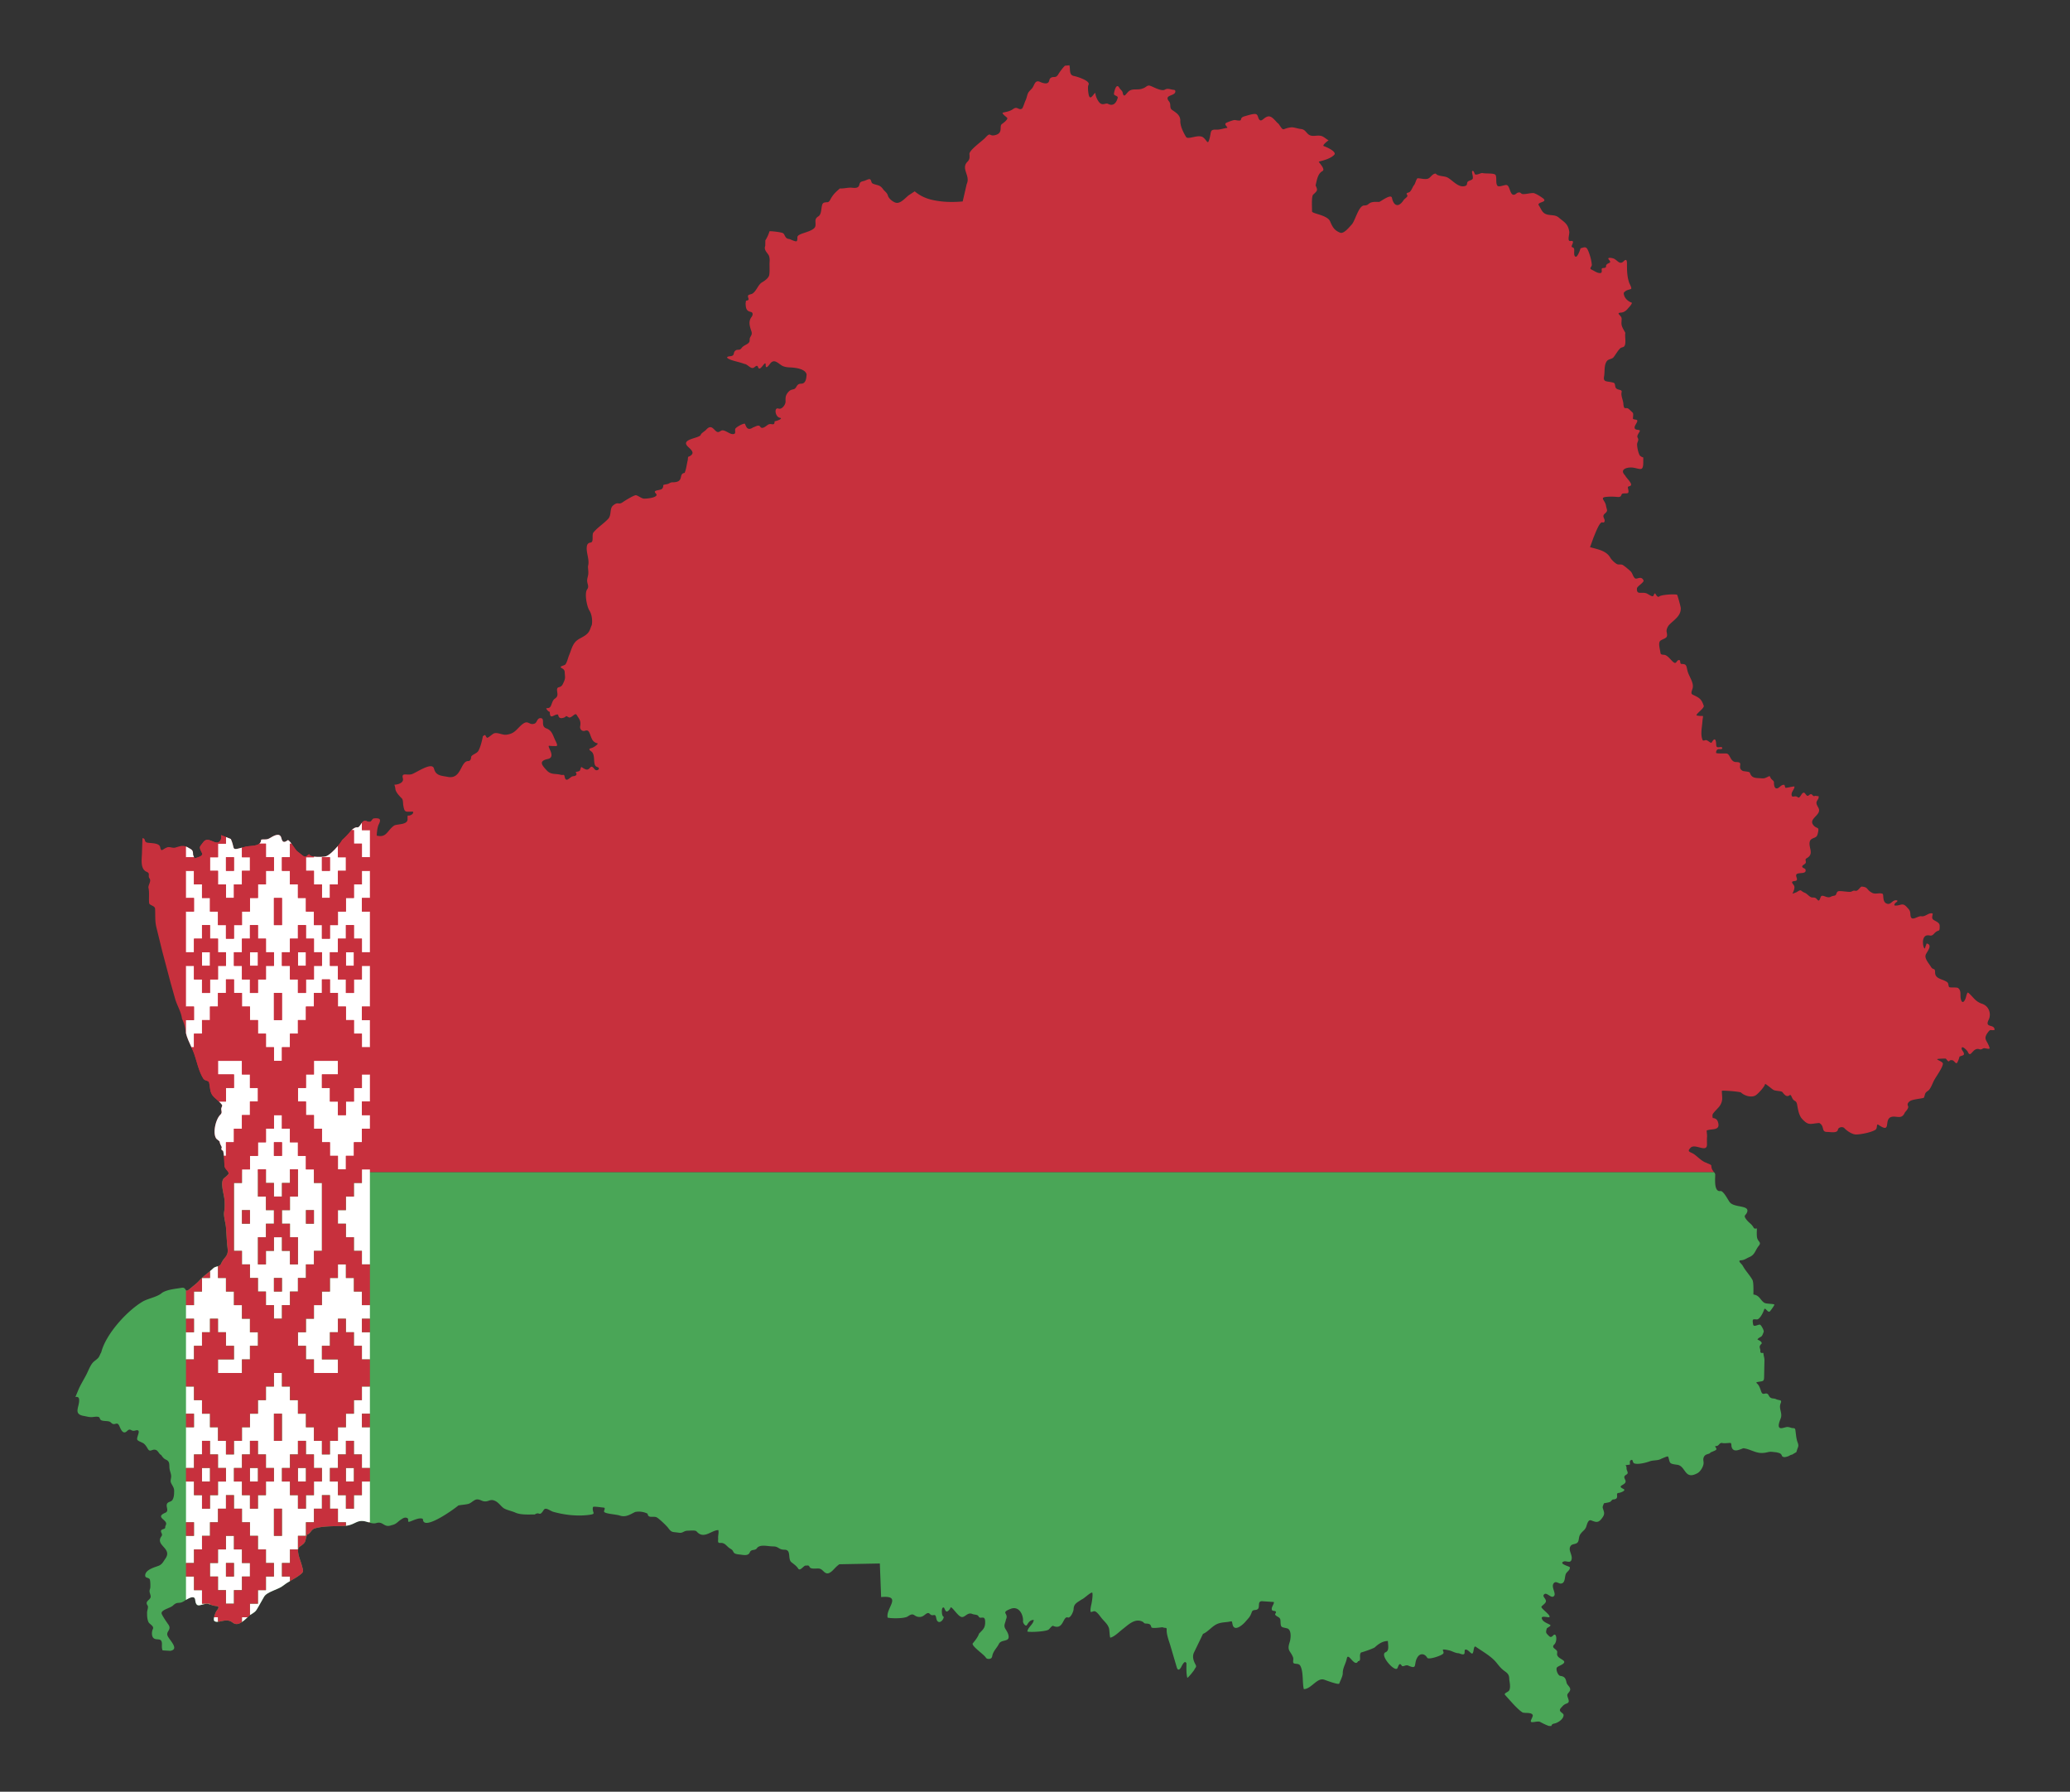
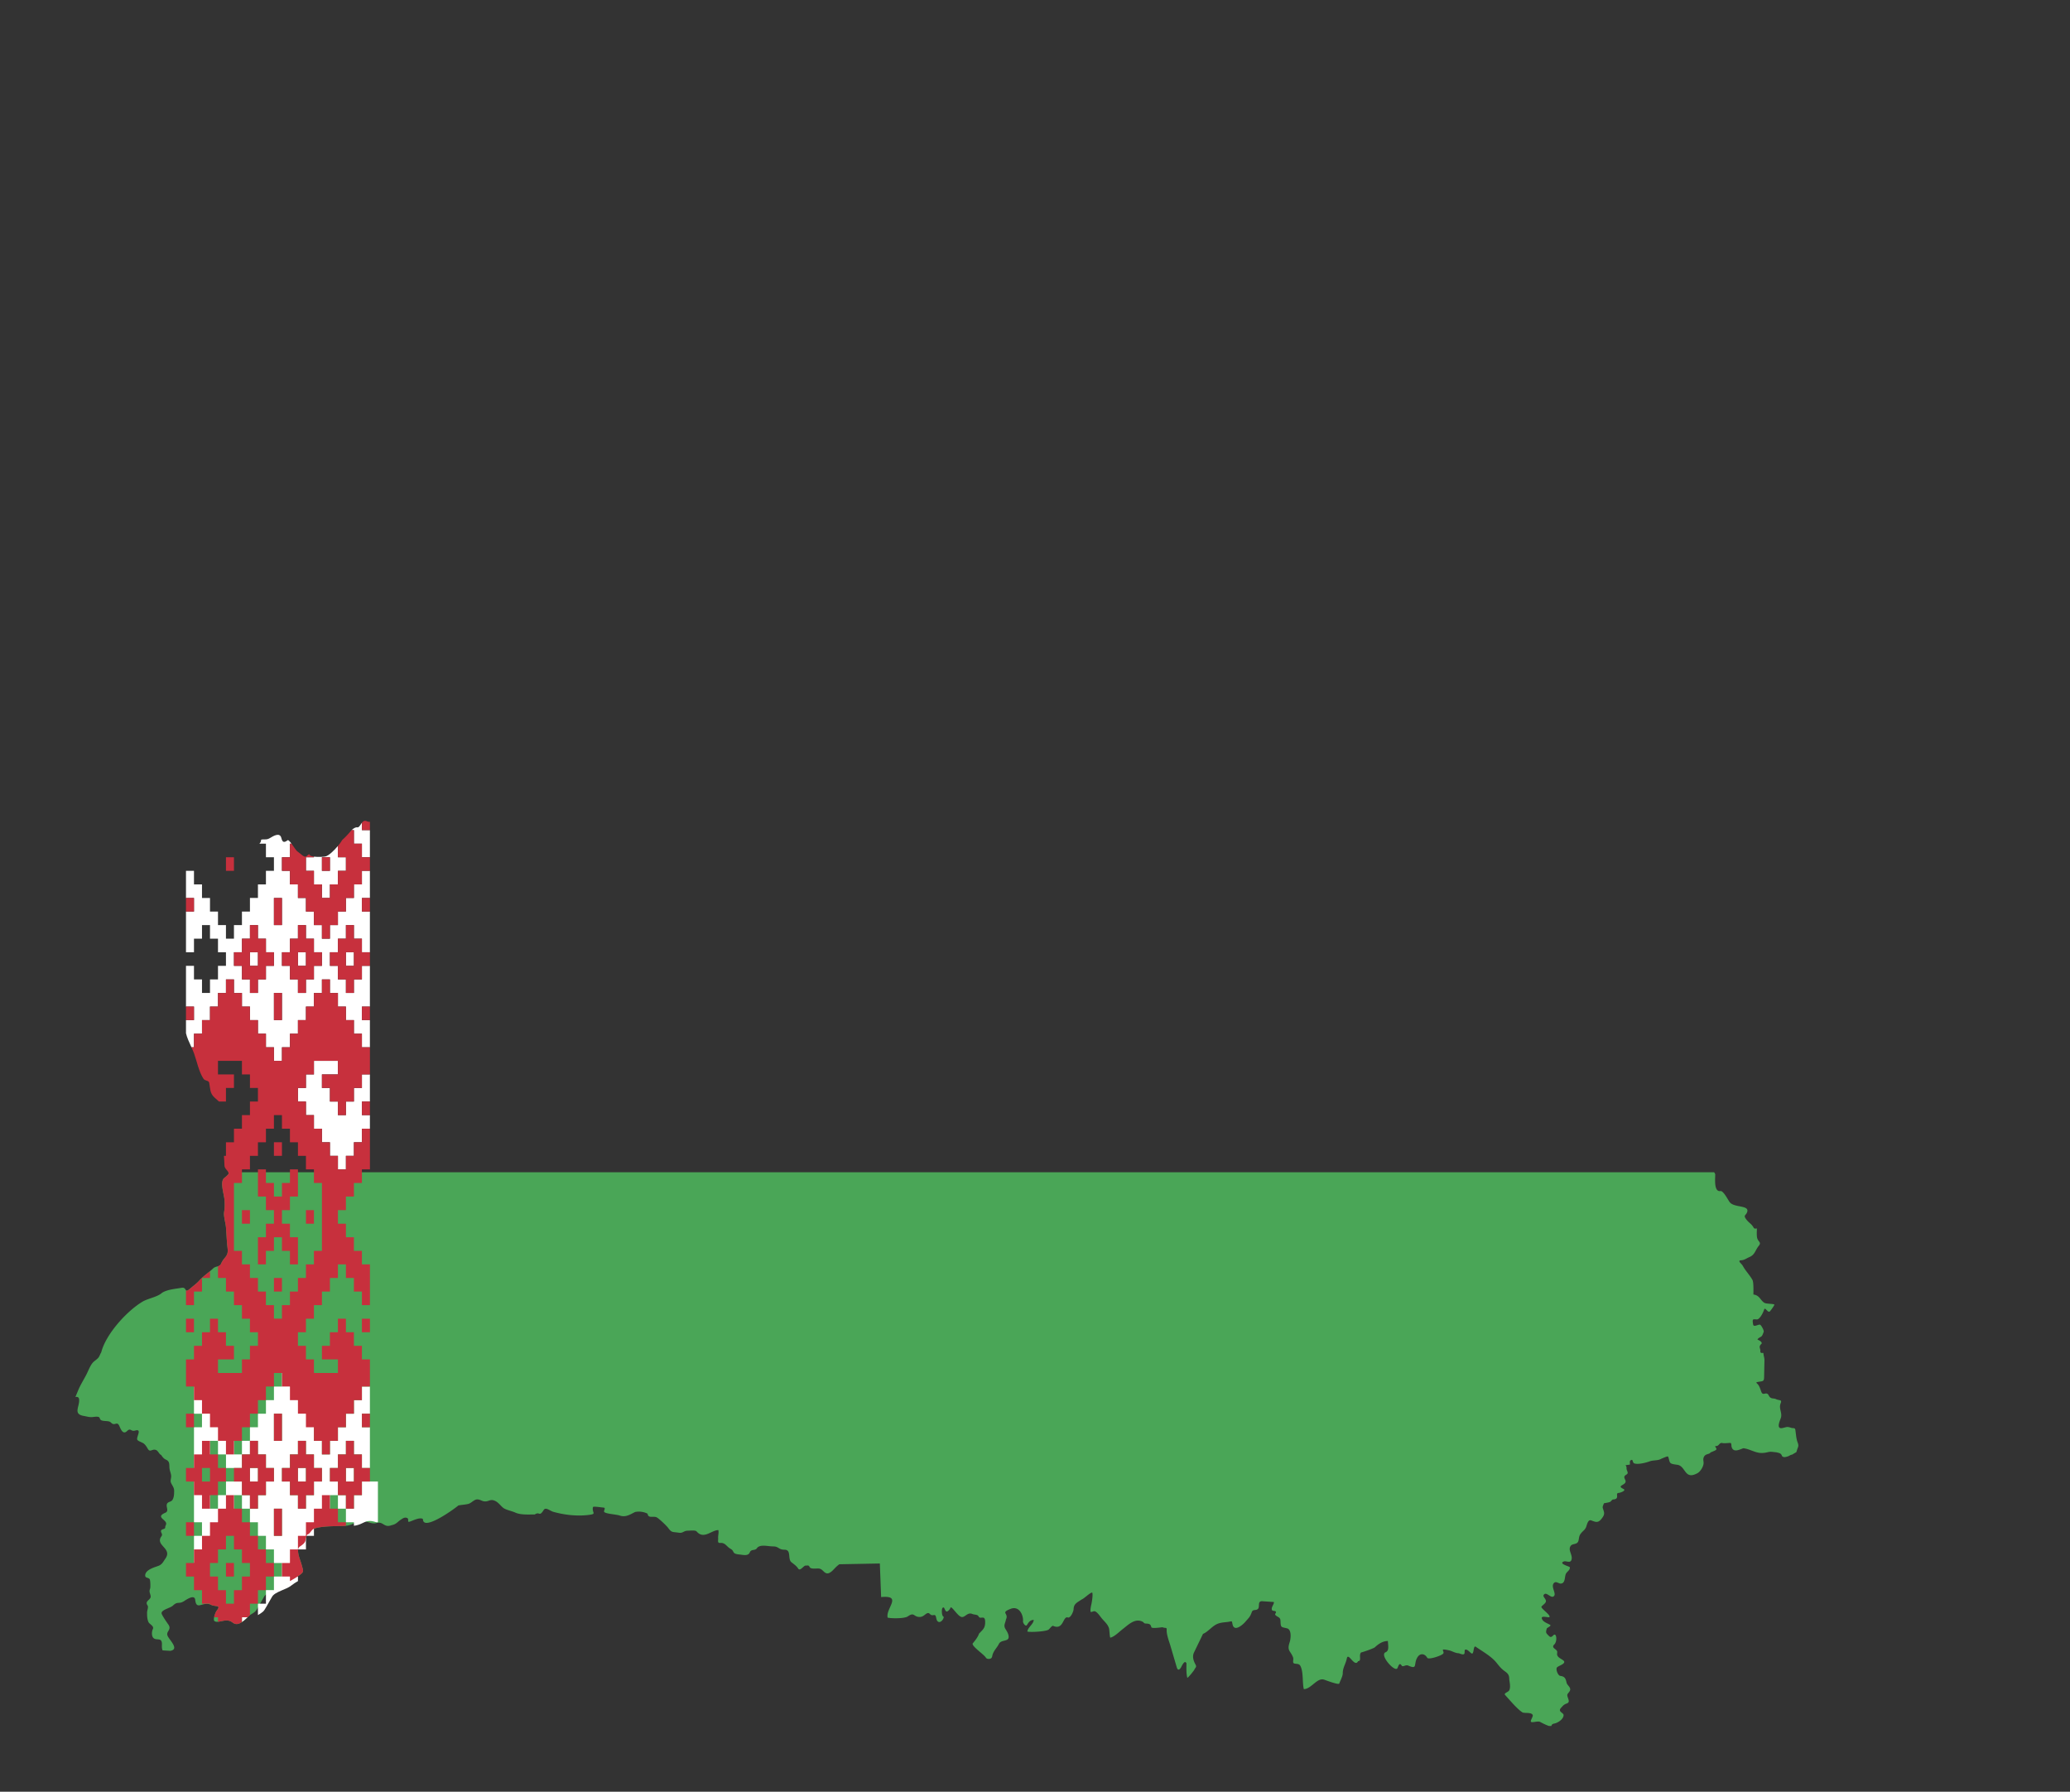
<svg xmlns="http://www.w3.org/2000/svg" viewBox="0 0 1994 1725.755">
  <rect x="0" y="0" width="1994" height="1725.755" fill="#333333" stroke="none" />
  <path fill="none" d="M1492.073 1662.41c.877.273 1.685.45 2.344.468.005-.16.018-.316.04-.468h-2.384z" />
-   <path fill="#C7303D" d="M1648.568 1123.074c0-1.64-3.447-2.127-4.905-3.193-3.826-.903-8.363-5.76-11.689-8.106-3.569-2.519-7.63-2.088-3.352-6.386 4.251-4.269 15.695 5.349 15.695-3.029 0-2.552-.163-5.253.082-7.778.116-1.211-.563-5.626-.327-5.731 4.308-1.904 12.793.447 11.117-7.041-.675-3.016-1.857-4.558-5.313-4.995-.304-1.069-.245-1.697-.245-3.029 0-1.47 5.499-6.486 6.785-8.352 3.89-5.645 2.207-8.816 2.207-14.819 1.389-.452 17.592.755 18.556 1.719 3.024 3.024 10.155 5.268 14.223 2.538 2.329-1.563 8.534-8.259 8.911-10.889.868 0 6.571 4.916 7.929 5.731 2.047 1.228 7.681.908 8.747 2.211 1.166 1.427 2.786 3.766 4.823 3.766 2.665 0 2.362-3.198 4.414 1.474 2.003 4.561 4.069 1.795 4.987 7.123.736 4.282 1.682 10.137 4.741 13.427 6.369 6.853 7.889 4.501 16.512 3.93 5.452 2.909 1.678 8.597 7.439 8.597 3.388 0 9.873 1.537 10.545-2.211.432-2.406 4.516-3.171 6.131-1.474 2.572 2.705 7.546 6.141 11.363 6.141 4.463 0 15.233-2.077 18.801-4.667 1.924-1.396.562-6.143 2.698-4.667 14.218 9.825 3.181-7.86 14.796-7.86 4.3 0 8.136 2.1 10.709-4.012 1.076-1.296 4.057-4.341 3.024-6.222-1.036-1.89.124-3.409 1.798-4.667 2.682-2.014 13.215-2.519 13.57-3.439 1.49-3.87.338-4.093 4.006-6.632 2.392-1.655 4.355-7.445 5.722-9.989 2.011-3.739 8.214-12.162 8.501-15.966.152-2.019-6.401-3.833-5.395-4.503.492-.329 8.084-.625 8.256-.409 4.411 5.556 1.632.359 6.622 1.638 1.325.339 2.898 3.651 4.087 2.456.7-.703 2.371-5.101 2.371-5.977 1.175-.854 4.264-1.022 4.333-2.456.103-2.184-2.208-3.501-2.208-5.486 0-3.492 5.379 1.982 5.886 3.193 2.959 7.071 4.673-4.936 11.443-2.374 1.507.571 2.712-.742 4.169-1.064.858-.189 5.897 1.544 5.395-.246-2.095-7.476-6.757-8.048-1.553-15.065 2.766-3.731 2.456-1.302 6.376-2.293 0-6.152-9.869-1.411-5.722-9.743 2.812-5.649.331-13.206-6.212-15.392-7.083-2.367-8.714-6.944-13.57-10.807-.841-.668-1.921 3.702-2.043 4.257-.708 3.209-3.584 7.89-4.987 1.883-.88-3.773.779-8.194-2.779-10.644-1.66-.827-7.665-.064-8.42-.819-.989-.989-.292-3.609-2.044-4.83-4.542-3.164-11.526-2.904-11.526-9.252 0-4.871-1.854-1.918-3.924-5.322-2.088-3.43-6.392-8.022-5.15-11.626.86-2.5 7.046-9.409 1.39-10.807-.061-.249-.181-.245-.408-.245-.468 1.385-1.303 3.068-1.635 4.748-.21.03-.195-.043-.245.164-1.71 0-4.331-14.445 4.659-12.527 3.032.647 3.782-1.549 5.722-3.111 3.379-2.719 4.006.179 4.006-6.141 0-3.318-3.764-4.245-6.049-5.895-2.151-1.554-.654-4.173-.654-5.977-3.929-1.329-6.832 3.327-10.954 2.62-3.695-.635-10.153 6.225-10.545-1.638-.205-4.109-.997-4.503-3.76-7.532-3.909-4.287-5.887-.842-10.953-1.147-2-.12.564-3.346 1.798-3.52.158-.645.408-.513.408-1.31-4.512-1.526-5.788 3.912-9.4 3.193-5.712-1.135-3.444-9.016-4.905-9.662-3.067-1.355-6.61.74-9.891-.9-6.04-3.019-3.472-5.688-10.463-6.059-1.931 1.106-3.466 4.671-5.968 4.012-2.23-.589-3.122 1.064-5.068 1.064-3.191 0-6.522-.736-10.136-.736-3.516 0-2.279 3.561-4.414 4.257-1.201.392-2.526.394-3.679 1.064-3.733 2.174-7.442-2.162-9.482-.409-.89.763-1.477 5.558-3.269 3.766-2.012-2.012-1.894-2.538-5.313-2.538-2.469 0-4.602-3.466-7.193-4.504-4.784-1.915-2.753-3.961-8.011-.573l-3.467 1.302c-.652.246-.42.09-.182-.445.955-2.134 2.462-5.585 1.115-7.489-1.778-2.514-3.154-3.732.899-4.175 3.406-.373 1.698-2.552 1.308-4.913-.782-4.734 10.408-.398 8.992-6.058-.3-1.199-2.267-1.281-2.943-2.293-1.235-1.844 2.783-2.727 3.188-4.34.427-1.708-1.124-3.172.818-4.257 8.049-4.499.987-10.728 3.269-16.784.507-1.345 2.145-2.19 3.434-2.702 2.848-1.13 3.373-1.625 4.087-4.584 1.744-7.224-.847-3.574-4.333-7.942-4.73-5.927 6.694-9.221 5.477-15.065-.465-2.235-2.452-3.832-2.452-6.469 0-1.318 1.149-2.761 1.798-3.848.266-.445.295-1.478.388-2.377l-3.488-.407c-2.163 1.078-2.268-1.123-3.516-1.474-1.686-.474-2.368 1.368-3.515 1.474-2.39.22-2.874-6.452-6.458-.736-2.88 4.594-2.444 1.227-5.722 1.227-1.058 0-2.836.851-3.27-.573-1.052-3.439 2.616-5.986 2.616-8.761-.15-.037-.126-.014-.164-.164-2.348 0-7.086 1.548-8.664 1.228l-.818-2.701c-3.141-.794-4.825 3.178-7.357 3.356-2.635.185-2.779-4.21-2.779-6.058 0-1.226-2.235-2.463-2.861-3.521-1.794-3.04-.522-2.615-4.17-1.064-2.046.871-2.755 1.075-5.068.9-5.625-.427-9.258.159-11.117-5.403-.381-1.141-5.485-1.179-6.866-1.719-6.184-3.445 1.755-8.516-6.213-8.516-5.798 0-5.638-7.379-9.074-8.187-1.614-.38-10.455.348-10.381-.819.081-1.278.324-2.52 1.553-3.193 1.199-.658 3.437.236 4.497-.819-.091-.365-.409-.969-.409-1.31-2.142-.541-5.288 1.347-5.477-1.802-.075-1.249-.163-8.25-3.025-4.748-1.91 2.337-1.072 3.238-4.006 1.146-3.817-2.721-2.929-.691-5.885-1.064-2.51-5.035-.914-11.901-.491-17.275.743-9.45 2.454-4.897-5.558-6.878-.425-1.719 6.443-5.986 7.03-8.924-1.642-4.919-2.855-7.071-7.521-9.498-4.19-2.181-5.497-1.516-3.515-6.959 2.043-5.611-3.159-11.845-4.578-17.03-1.403-5.129-.645-7.123-5.722-7.123-2.291 0-.595-3.766-2.534-3.766-2.71 0-2.305 4.778-5.804 1.719-2.284-1.997-4.719-5.505-7.521-6.55-1.596-.594-4.321.222-4.577-2.046-.44-3.88-2.892-10.561.572-12.2 4.567-2.571 6.713-1.957 5.395-7.86-.506-2.267.821-5.407 2.698-7.286 4.712-4.722 11.121-8.392 10.873-15.802-.048-1.471-3.203-12.716-3.516-12.855-2.06-.916-16.541-.103-17.575 1.965-1.835.231-2.594-2.024-3.597-3.275-1.392 0-1.02 2.782-2.534 2.702-1.868-.098-4.381-2.397-6.376-2.948-4.637-1.279-9.211 1.915-8.584-4.831.828-2.272 7.175-5.722 6.295-7.533-2.406-4.954-6.493-.301-8.338-2.046-1.979-1.87-2.188-4.73-4.087-6.632-1.223-1.226-6.532-5.674-7.847-6.222-1.77-.737-3.779.156-5.477-.819-2.074-1.19-5.004-3.955-6.213-6.058-3.951-6.873-12.161-8.071-19.537-10.153l3.27-9.088c.997-2.111 5.805-15.732 8.501-14.819 2.344.793 2.688-1.536 1.962-3.193-1.152-2.633-1.476-3.529.899-5.568 3.008-2.584 1.291-3.486.736-7.286-.761-5.202-6.759-7.867.654-8.515a52.9 52.9 0 019.972.082c5.453.578 3.047-2.832 5.722-3.275 4.014-.665 6.419 1.338 4.824-5.076-.563-2.261 1.201-1.514 2.452-2.456 2.483-1.869-4.419-7.691-5.15-9.826-6.388-6.36 2.847-8.381 7.929-7.532 6.96 1.165 9.482 3.876 9.482-5.65 0-6.75.479-2.813-3.025-5.813-1.585-1.357-3.43-9.993-2.779-12.118.87-2.834 1.588-2.948.245-5.649-1-2.014 2.906-5.934 2.207-6.632-.778-.778-3.11-.45-4.169-1.227-3.005-2.204 3.196-7.037 1.471-8.761-.718-.718-3.923-.383-3.923-1.555 0-1.417.753-4.701-.245-5.65l-3.27-3.111c-3.294-3.132-4.751 1.584-5.64-4.668 0-4.099-2.685-8.275-1.717-11.953.872-3.31-5.462-1.117-6.131-5.486-.555-3.622-.54-3.421-4.25-4.176-4.264-.869-7.486-.168-6.54-5.403.861-4.761-.186-10.453 2.535-14.574 1.687-2.554 4.986-1.817 6.785-4.176 1.833-2.405 4.125-6.383 6.212-8.351 1.136-1.072 3.065-.931 3.843-1.883 2.345-2.869.339-9.702 1.144-13.018-1.248-2.503-3.314-5.335-3.679-8.105-.242-1.845.171-3.915.082-5.813-.141-2.957-6.252-5.287-.408-5.65 2.495-.155 4.85-1.872 6.376-3.766 1.053-1.305 3.924-4.077 3.924-5.731-4.065-1.345-7.847-4.939-7.847-9.498 2.166-2.716 3.959-2.656 6.866-3.684 1.412-.5-1.3-5.035-1.717-6.305-1.974-6.018-2.044-11.599-2.044-18.095 0-3.182-.537-5.034-3.352-2.21-3.695 3.705-6.041-1.438-9.565-2.784-1.015-.388-6.968-1.725-4.414 1.228 3.127 3.615-.998 2.503-2.534 4.994-.811 1.317.614 2.056-1.635 2.784-.962.312-2.95-.197-2.862 1.474.121 2.258.54 3.993-2.779 3.439-2.151-.359-4.339-1.964-6.294-2.866-3.391-1.563-1.012-2.098-.409-4.748-.355-4.693-1.939-10.452-3.923-14.656-1.752-3.711-3.722-2.271-6.949-1.474-.246 1.257-2.92 8.472-4.578 8.106-2.74-.606-.834-6.57-1.798-8.024-1.209-1.824-3.045-.321-1.717-3.521.838-2.016 1.799-4.142-1.554-3.602-3.587.577-.849-6.38-1.226-8.924-1.142-7.721-4.64-9.018-10.136-13.673-3.161-2.676-6.823-1.917-10.627-2.784-4.979-1.135-5.622-4.067-8.256-8.515-3.446-3.88 8.896-3.039 3.842-7.123-1.742-1.407-7.557-5.158-9.564-5.158-3.252 0-6.862 1.154-10.055.983-1.538-.082-1.864-1.556-3.27-1.556-2.706 0-2.89 1.633-4.823 2.129-4.574 1.173-3.991-9.334-7.848-9.334-2.254 0-7.357 2.483-8.583.573-1.736-2.707-.347-7.092-1.553-9.989-.992-2.379-10.016-1.209-12.916-2.129-2.062.169-4.786 2.006-6.785 1.391-.915-.281-.995-4.114-2.943-3.275-.033.171-.024.176-.163.245 0 2.194.977 4.512.817 6.632-.156 2.06-4.084 2.051-5.15 3.685-.735 1.125-.026 2.943-1.88 3.684-6.558 2.62-12.616-5.622-17.575-8.105-2.97-1.486-9.17-.951-11.117-3.685-3.851 0-4.996 4.807-8.665 5.159-3.576.341-5.777-.655-8.992-.655-1.857 2.234-1.761 5.049-3.76 7.205-1.034 1.684-2.573 5.822-4.496 6.386-4.812 1.415.031 2.077-1.881 4.339-1.087 1.285-2.344 1.86-3.352 3.357-5.265 7.824-9.685 4.542-11.035-2.374-.859-4.406-11.171 3.8-12.344 3.848-2.729.112-4.839-.288-7.52.492-3.163.922-2.717 2.947-6.867 2.947-5.475 0-8.663 14.817-12.098 18.423-2.455 2.576-7.52 9.152-11.117 7.777-5.759-2.201-7.514-5.874-9.645-10.889-2.629-6.186-17.412-7.364-17.412-9.579 0-3.72-.639-14.54 1.063-16.13 4.091-3.821 4.681-4.075 2.371-8.842 1.115-4.695 1.989-11.426 6.54-13.837 3.398-1.802-3.641-8.331-3.434-9.17 4.636-1.14 11.176-2.848 14.796-6.469 3.052-3.052-8.114-7.93-9.809-8.351-2.677-.667 4.414-5.617 4.414-5.814-2.039-.675-4.322-3.378-7.112-4.093-4.64-1.191-9.167 1.707-12.997-2.129-2.332-2.337-3.086-4.21-6.703-4.585-3.141-.325-6.823-1.847-9.319-1.555-9.245 1.085-6.374 4.931-11.935-3.275-2.82-2.115-5.846-7.287-9.483-7.287-3.915 0-6.443 4.992-8.501 3.685-2.161-1.372-1.494-4.355-3.433-5.65-1.899-1.267-9.012 1.232-11.199 1.801-7.011 1.823.179 5.508-9.319 3.685-1.502-.288-6.72 1.862-8.256 2.538-3.698 1.628 2.523 4.766.163 5.076-2.588.34-7.061 1.735-9.237 1.637-6.983-.316-5.56 1.301-7.112 7.614-1.966 8.001-2.251 3.31-6.049.082-4.633-3.936-14.872 2.543-16.839-.737-2.666-4.448-5.868-10.738-5.478-16.129-.329-5.016-4.155-7.214-7.929-9.825-2.895-2.003-.684-5.377-2.943-8.188-5.71-7.099 7.415-4.596 5.968-10.48-.069-.017-.797-.623-.818-.655-3.173 0-6.112-2.02-9.074-.245-3.139 1.882-10.501-2.213-13.57-3.439-3.74-1.495-4.071 1.141-7.602 2.21-4.493 2.022-8.75.055-12.671 2.129-3.264 1.726-5.541 8.494-6.867 2.13-.476-2.285-2.073-2.664-3.188-4.667-2.973-5.339-4.992 3.274-5.232 5.649-.202 1.996 4.065 1.856 3.597 3.848-1.177 5.014-4.47 8.509-9.237 5.895-2.416-1.324-5.446 2.346-8.665-1.638-1.747-2.163-3.597-6.081-3.597-8.924-1.775.448-5.141 8.594-6.539 1.228-.372-1.958-1.047-7.293-.082-9.006 2.186-3.873-11.133-7.975-13.979-8.516-5.002-.951-3.331-5.866-4.414-10.316l-.001.001-4.333.409c-2.392 2.396-4.815 5.716-6.539 8.515-2.408 3.908-4.498 1.296-7.194 3.275-1.772 1.301-.887 3.413-2.698 4.667-1.943 1.344-5.686-.047-7.602-.9-4.72-2.101-5.211 2.775-7.194 5.65-1.322 1.915-3.574 3.323-4.496 5.649-.891 2.244-1.137 4.48-2.289 6.796-.91 1.828-2.202 6.637-3.352 7.696-3.257 1.888-4.35-2.588-8.337.245-3.539 2.514-6.462 2.715-10.382 3.684 0 1.603 3.385 3.746 4.414 4.913 1.228 1.394-3.961 5.27-4.905 5.895-3.327 2.2 2.011 9.225-7.602 10.97-4.721.857-3.301-3.478-8.501 2.293-2.816 3.126-15.457 11.869-15.287 15.638.136 3 .57 5.001-1.88 7.45-6.696 6.696 3.093 13.575-.736 21.452l-3.9 16.853c-8.977.781-17.973.735-27.245-1.052-8.296-1.599-13.909-4.471-18.974-8.689l-5.718 3.761c-3.186 2.392-7.954 8.361-12.426 7.205-2.919-.753-6.883-4.034-7.683-6.877-.836-2.966-2.982-3.86-4.742-6.305-3.035-4.213-5.46-3.404-9.645-5.159-1.98-.831-1.207-2.971-2.698-4.176-1.071-.865-4.537 1.248-5.968 1.556-3.394.73-3.912 1.359-4.497 3.848-.753 3.205-4.296 2.974-6.703 2.702-4.126-.466-7.792.949-11.934.655-3.752 3.13-6.684 5.862-8.992 10.235-2.368 4.483-2.794 2.295-6.458 3.52-3.46 1.156-1.159 10.665-5.395 13.182-4.372 2.597-2.001 5.873-2.861 9.498-.967 4.071-10.485 5.977-14.142 7.614-4.91 2.199-2.227 3.104-3.597 6.469-.624 1.534-6.415-1.713-7.439-1.802-4.625-.401-3.792-4.835-6.376-5.813-2.516-.952-9.729-1.72-12.425-1.72-.05.207-.035.134-.245.164-.422 2.151-2.603 6.776-3.918 8.612l-.088 5.307c-1.424 3.677 1.096 5.718 3.025 8.597 1.201 1.794 1.324 4.803 1.145 6.959-.267 3.222.428 11.045-.654 13.509-1.168 2.658-4.335 4.773-6.786 6.223-3.615 2.139-5.285 8.387-9.074 10.726-1.442.891-4.333.764-4.333 2.457 0 2.287 2.279 3.822-1.88 4.421-.231.935-.184 1.712-.409 2.701.315 4.18.393 7.061 4.904 8.025 2.654.566 2.153 3.216.736 5.076-3.106 4.074-1.705 8.813-.082 13.427 1.54 4.38-1.835 4.877-1.635 8.597.227 4.233-5.084 4.142-7.684 7.614-2.228 2.974-3.599.959-5.722 2.375-3.192 2.131-.176 5.159-5.395 5.65-5.676.535-1.78 2.644 1.308 3.684 4.199 1.416 8.119 2.067 12.344 3.685 2.931.18 5.543 4.327 8.257 3.929 2.028-.297 3.89-4.061 5.068-.655 1.811 5.238 7.275-8.149 7.275-2.21 0 4.84 3.253-.01 4.333-1.392 3.639-4.661 7.089-.805 10.873 1.719 2.02 1.347 5.19 1.882 7.602 1.966 4.855.168 15.222 1.074 16.595 6.713-.223 3.625-.612 9.007-5.314 9.007-4.97 0-3.769 4.657-7.439 5.404-2.529.515-3.842 1.21-5.477 3.357-2.256 2.964-2.044 4.869-2.044 8.515 0 3.068-3.637 7.833-6.703 6.714-4.623-1.686-3.397 8.003 1.226 8.843 3.843.697-3.641 3.357-5.068 3.357 0 5.148-2.897 1.551-5.968 3.112-2.08 1.056-5.819 5.284-7.929 2.047-1.522-2.337-4.928.299-6.786.736-4.777 3.202-6.378.586-7.766-3.275-.538-1.494-9.154 3.178-9.482 4.831-.486 2.451 1.147 4.913-2.452 4.913-2.638 0-6.118-3.081-9.156-3.602-2.162-.372-3.172 1.637-4.904 1.637-3.61 0-5.61-8.858-11.445-2.292-1.345 1.514-4.764 3.292-5.231 4.912-1.003 3.474-19.871 3.914-12.507 11.299 2.223 2.228 6.461 5.291 3.596 8.024-3.351 3.198-3.24-.114-3.596 4.912-1.208 4.826-1.242 7.978-3.025 12.445-6.529.917.339 9.088-11.69 9.088-2.476 0-3.129 1.451-5.395 1.802-5.812.903-2.133.865-4.415 4.176-1.519 2.205-9.992 1.039-6.294 4.748 3.981 3.991-9.767 5.345-12.017 4.913-2.339-.448-5.663-3.295-7.357-3.194-1.968.118-10.131 5.057-12.098 6.469-4.847 3.475-4.318-.843-9.401 3.193-3.998 2.915-1.393 9.268-5.068 13.182-4.206 4.48-10.096 8.161-14.06 12.936-2 2.407.704 9.37-2.862 9.826-1.839.234-3.028 1.194-3.433 3.111-1.317 6.222 2.867 13.022.981 19.733 0 2.718.544 4.675.245 7.614-.209 2.064-1.063 4.049-1.063 6.141 0 3.252 2.181 5.598 0 8.515-2.767 3.703-.26 16.602 2.208 20.387 2.325 3.565 3.055 9.602 2.289 13.837-1.883 4.032-1.64 6.142-5.314 9.252-2.27 1.923-5.33 3.153-7.766 4.748-5.591 3.662-6.321 9.354-8.829 15.23-.926 2.168-2.176 7.631-3.76 9.006-.779.677-4.543 1.632-4.333 2.211.613 1.691 3.017 1.228 3.843 4.257.334 6.461 1.144 6.383-1.799 12.281-2.554 5.121-6.507.506-5.313 7.861.506 3.116.058 4.515-2.289 6.141-3.568 2.468-2.72 8.247-6.132 9.007-.336.074-2.344.134-2.207.491.399 1.04 2.227 3.193 3.433 3.193 0 8.636 4.386 1.705 8.011 2.621.428 3.041 1.898 3.987 4.823 3.193 4.391-1.191 1.099-2.89 5.478-.491 1.325.727 3.792-1.436 4.823-2.211 2.448-1.838 2.477-.385 3.924 1.719 2.216 3.224 2.882 5.062 2.207 9.007-.596 2.844 1.798 5.412 4.824 4.34 3.183-1.129 3.952 1.566 4.823 3.848 1.752 4.596 2.451 7.22 7.357 8.433-.352 1.426-4.391 4.007-5.804 4.34-4.917 1.157-.778 2.683.409 4.175 3.337 4.195.047 12.705 4.823 14.165 4.02 1.229-.434 4.994-2.698 1.965-4.719-6.315-3.465 3.018-9.482-.164-4.119-2.179-2.808-2.853-4.414 1.392-.375.991-2.427 1.254-3.27 1.391-1.921.312.415 1.473-.163 2.702-.815 1.737-2.472 1.33-4.006 1.802-2.27.698-6.138 6.618-7.357.245-.545-2.845-1.269-1.218-3.597-1.802-5.915-1.484-9.548.207-13.815-4.421-4.529-4.91-7.878-8.908 1.144-10.807 9.078-1.912-2.382-13.75 1.881-12.691.656.163 6.409.375 6.703.164 1.085-.784-.342-3.182-.654-4.094-2.904-5.341-3.31-10.727-9.238-12.855-6.15-2.208-.787-9.551-5.477-9.907-3.425-.26-3.574 4.294-5.641 5.159-4.939 2.068-5.859-2.516-9.973-.573-2.492 1.175-5.207 4.236-7.193 6.222-3.254 3.254-5.574 4.489-10.136 5.159-4.013.588-9.001-2.822-12.508-1.064-1.061.532-5.51 4.395-6.131 4.012-2.111-1.299-.857-4.177-4.169-1.392-.67 4.022-2.338 10.782-4.497 14.328-1.339 2.202-6.785 3.643-6.785 5.732 0 1.873-.813 3.766-2.779 3.766-7.623 0-6.388 17.996-19.865 15.23-5.612-1.152-11.334-.845-13.079-7.861-1.794-7.207-17.314 4.105-21.581 5.323-4.615 1.318-10.054-2.112-8.42 4.093 1.091 4.147-4.757 5.978-8.174 5.978.376 1.137.94 3.182.981 4.503.648 3.129 3.91 6.451 6.131 8.679 1.371 1.374 1.093 4.459 1.39 6.305 1.25 7.781 2.07 6.469 8.911 6.469 1.369 0 .408 1.977-.245 2.457-4.7 3.448-4.497-1.589-4.497 4.912 0 5.651-10.572 4.359-13.079 6.141-6.586 4.678-7.049 11.94-16.594 9.58 0-2.623.667-8.207 1.798-10.48 2.763-5.548 1.246-6.499-4.333-6.141-2.615.168-2.105 5.007-7.03 2.784-5.232-2.363-5.909 6.423-9.318 5.895-2.209-.342-5.089 2.154-6.376 3.766-2.122 2.659-5.532 6.216-8.082 8.434-2.306 4.36-11.64 15.029-16.35 15.884-2.63.478-15.123 1.078-15.123-2.129-2.311 0-2.659 4.298-6.866.983l-4.987-3.93c-1.85-1.458-7.76-11.744-9.155-10.643-3.574 2.815-5.136 1.88-6.049-1.965-1.417-5.97-7.487-2.244-11.363.082-3.077 1.847-5.231.649-8.174 1.392 0 6.946-10.25 5.483-15.205 6.796-15.029 3.984-9.171 3.069-13.979-7.45l-9.303-3.738c.162 1.652.344 3.296-.588 4.884-4.126 7.029-11.495-5.11-16.676 1.965-3.496 4.774-4.318 4.108-1.554 9.661.107.216.702 1.268.654 1.719-.252 2.318-4.403 3.159-7.565 4.243l-1.346-3.588c0-4.71-1.067-4.718-5.068-7.041-4.718-2.738-7.493-1.028-12.18.164-2.71.689-5.148-1.168-7.847-.164-4.157 1.545-5.59 4.949-6.54-.245-.784-4.281-9.025-3.725-12.261-4.34-3.838-.73-1.154-3.998-4.823-4.339l-.491 14.901c-.185 5.615-1.726 14.883 4.578 17.521 3.738 1.565.848 3.776 2.698 6.305 1.938 2.65-1.063 5.671-1.063 8.842 1.167 4.568.196 10.239.736 14.983.255 2.254 5.554 2.346 5.722 5.486.334 6.233-.262 11.699 1.227 17.767l5.722 23.334 7.847 29.639 4.496 15.966c1.795 6.374 5.94 12.733 6.622 19.241 1.518 2.802 3.188 8.299 3.433 11.544.481 6.358 5.835 15.412 8.093 21.697 2.73 7.604 4.684 17.83 9.155 24.562 1.694 2.287 4.954 1.334 5.478 3.848 1.193 5.726.452 9.788 4.904 14 1.366 1.292 7.603 6.379 7.603 7.86 0 1.106-.971 2.099-.899 3.439.131 2.449 1.141 3.44-.981 5.567-4.438 4.447-7.51 17.768-3.76 22.925.538.657 3.27 2.481 3.27 3.112 0 1.858 2.112 4.824 1.961 5.24-1.198 3.304 1.145 2.483 1.472 4.012.943 4.409.898 8.978 1.144 13.591.158 2.962 2.842 4.374 3.734 6.442h1431.234c-1.098-1.486-2.635-3.301-2.635-6.032z" />
  <path fill="#4AA657" d="M1497.18 1660.09c3.475-.667 8.991-4.184 8.991-8.188 0-2.288-5.906-3.21-2.452-6.959 1.954-2.121 2.719-3.184 5.477-4.175 4.172-1.5.404-5.296.573-8.269.088-1.559 2.635-2.948 2.779-5.159.171-2.621-2.966-4.172-3.515-6.714-.917-4.244-1.808-5.823-6.049-6.468-2.287-.347-4.361-6.062-3.352-7.86.838-1.492 5.449-2.607 6.866-4.585 2.089-2.916-5.898-3.94-6.539-7.941-.194-1.21.453-2.764-.245-3.766-1.586-2.274-5.574-3.069-2.371-6.223 2.944-2.898 2.119-11.874-1.063-8.679-1.512 1.519-2.481 2.344-4.251.573-3.012-3.012-3.104-2.957-2.125-6.959.269-1.098 5.102-2.635 3.189-3.766-2.476-1.464-6.904-2.726-7.848-5.977-1.021-3.516 6.775-.375 7.357-1.555 1.07-2.166-9.005-8.509-7.684-10.071 1.189-1.407 4.251-3.209 4.251-5.158 0-2.874-4.246-4.661-1.39-6.796 2.141-1.6 5.88 3.432 8.256 2.456 4.565-1.876-2.847-9.427.9-13.182 2.108-2.113 4.657.946 6.949.573 4.21-.684 3.119-6.749 4.577-9.498 1.245-2.346 4.235-3.451 3.678-6.305-.122-.626-11.364-3.36-5.641-5.486 2.16-.802 6.349 2.139 7.357-1.801 1.199-4.683-3.692-9.036-.899-13.1 1.984-2.886 6.756-.734 7.683-5.567.681-3.554.517-4.693 3.107-7.533 1.692-1.855 2.874-2.427 4.006-4.831.936-1.989 1.687-8.047 5.231-6.632 4.858 1.941 6.972 2.332 10.382-2.457 1.629-2.288 2.364-3.793 1.471-6.714-1.206-3.945-1.525-3.12.246-7.368 1.989-.464 4.088-.593 5.968-1.392.863-.367 1.804-2.241 2.779-2.293 7.304-.392 1.318-6.116 5.477-6.305 1.298-.058 7.777-2.311 4.497-3.848-7.761-3.64 4.236-3.369 1.798-8.596-1.268-2.718-1.537-3.657 1.144-5.24 2.734-1.614-.139-3.617.083-6.223.089-1.048-.352-1.93-.96-2.788l4.147-.568c.379-2.15-.973-3.854 1.88-4.585 1.02-.261.767 2.895 2.452 3.439 3.75 1.212 11.082-.648 14.632-1.965 3.577-1.328 7.639-.64 10.709-2.211.963-.494 6.613-2.92 6.949-2.538 1.173 1.33.976 4.512 2.371 6.141 1.262 1.474 5.416 1.586 7.193 1.965 7.878 1.68 6.491 14.899 19.047 7.941 2.791-1.546 5.804-6.49 5.804-9.743 0-2.17-.742-3.493.246-5.731 1.533-3.478 5.146-2.315 6.458-4.421.914-.457 4.781-1.876 5.313-2.538 1.1-1.369-.818-2.163-.818-3.52l.082-.083.164-.081c3.375.666 3.454-3.515 6.539-2.866 2.26.476 5.386-.081 7.766-.081 1.212 0 .957 2.45 1.145 3.357 1.692 8.113 11.301.65 12.18 1.883 4.907.607 9.796 3.764 15.042 4.339 2.457.269 5.244-.059 7.602-.655 3.28-.83 5.089-.135 8.338.082 1.462.43 3.173.56 4.333 1.637 1.435 1.335.574 2.519 2.943 2.948 1.193.216 2.188-.227 3.352-.491 1.589-.362 2.896-1.701 4.496-1.802l4.169-2.456 1.139-3.603c1.653-3.324.206-4.738-.573-7.778-.876-3.426-1.001-6.711-1.553-10.152-.348-2.164-2.068-1.237-4.006-1.883-4.272-1.423-4.164-.644-8.501.246-6.533 1.341-1.945-8.002-1.39-9.907 1.475-5.06-2.274-8.819-.245-13.918 1.614-4.054-1.495-2.375-4.905-4.257-2.052-.643-3.878-.122-5.477-1.72-.845-.845-1.213-2.174-1.962-2.865-2.266-2.087-4.725 1.838-6.294-2.293-.798-2.101-1.481-4.592-2.779-6.468-1.607-2.324-3.778-2.494.572-3.194 3.569-.574 4.83-.31 4.905-4.175l.327-16.538c.047-2.441-.981-4.766-.981-6.959-1.49-.376-2.074.672-3.025-1.064.639-3.226-2.211-4.749.981-7.614 1.707-1.533-2.357-3.917-3.597-4.094 0-1.425 2.75-2.45 3.679-3.193 1.084-.866 1.595-2.943 2.208-4.258.617-1.326-2.538-7.122-3.761-7.122-2.213 0-5.972 2.81-6.458-.328-.863-5.579-.13-4.835 3.597-4.667 2.866.13 6.211-6.738 7.03-9.416.947-3.101 3.347 3.168 5.395 1.802.684-.457 4.705-6.082 4.496-6.632-.344-.897-7.784-.651-9.564-1.72-4.031-2.424-4.511-7.284-10.627-8.023 0-2.732.313-11.788-.899-14.001-2.542-4.649-6.788-8.89-9.401-13.755-1.069-1.989-5.75-5.032-1.39-5.239 3.065-.146 5.079-1.903 7.766-3.03 5.472-2.294 5.49-6.384 9.155-10.97 2.535-3.172-.151-3.513-1.39-6.714-.92-2.38-.491-7.254-.491-9.907-1.356 0-1.676.51-2.942-.409-2.02-4.028-4.2-4.42-7.03-8.024-3.547-4.517-.705-3.784.572-7.286 2.553-7.007-12.257-4.019-16.676-9.498-1.804-2.235-6.094-11.264-9.074-10.807-6.378.977-4.986-11.766-4.986-15.884 0-.709-.461-1.424-1.054-2.235H219.959c.137.318.235.651.271 1.008.124 1.212-3.322 3.762-4.251 4.503-4.634 3.699.327 16.969.327 22.024.255 3.304.174 7.432-.409 10.644-.743 4.102 1.486 10.56 1.799 15.229l.98 14.655c.442 6.605 2.175 9.561-2.288 14.574-1.526 1.715-2.652 3.577-3.597 5.731-1.183 2.698-5.208 1.944-7.439 4.175-4.16 4.009-9.708 7.481-13.406 11.79-2.274 2.651-5.561 4.858-8.174 7.205-6.924 6.217-2.975-1.296-8.992-.245-6.001 1.047-13.357 1.508-18.638 4.748-4.492 4.159-13.406 5.331-18.883 8.597-15.073 8.989-35.364 31.268-39.728 48.798-1.003 1.464-1.382 3.086-2.371 4.584-1.403 2.124-4.203 3.513-5.886 5.486-2.578 3.019-4.214 7.724-6.049 11.299-2.551 4.966-5.831 10.103-7.929 15.229l-2.645 6.374c2.358-.255 3.94.149 3.543 4.515-.563 6.208-5.039 12.145 4.497 13.755 2.202.372 4.781 1.146 7.193 1.146 2.124 0 4.735-.759 6.785-.246 1.651.413 1.22 1.735 2.208 2.784 1.536 1.63 6.471.846 8.828 1.883 1.118.492 1.891 1.768 3.025 2.129 2.538.811 3.96-1.846 5.804 1.147 1.101 1.788 3.322 10.094 7.766 5.813 3.747-3.61 3.562.674 7.93-.573 7.214-2.059.495 6.75 2.125 9.006.98 1.357 4.621 2.367 6.049 3.439 1.482 1.113 2.892 3.227 3.843 4.913 2.259 4.007 3.836.493 7.275 1.146 2.96.563 3.304 3.946 5.75 5.043 1.143 1.744 2.38 3.491 4.55 4.455 4.392 1.948 2.869 5.501 3.596 9.333.444 2.344 1.472 4.411 1.472 6.877 0 1.677-.907 4.077-.327 5.65 1.042 2.824 3.188 4.818 3.188 8.105 0 2.922-.041 6.002-1.471 8.597-1.549 2.812-5.722 1.446-5.722 5.731 0 2.331 1.919 5.501-1.308 6.878-9.709 4.144.817 6.43.817 10.479 0 1.463-.977 2.019-.899 3.684.108 2.305-5.816.864-3.597 5.323 1.426 2.866-.524 2.89-1.308 5.567-2.096 7.154 11.605 9.952 4.987 19.241-2.11 2.961-2.972 5.489-6.703 6.877-3.944 1.467-12.671 3.772-12.671 9.252 0 2.676 2.891 1.658 4.333 3.602.667.899.853 7.892.409 9.007-1.238 3.105-.073 4.071.49 7.041.772 4.069-6.214 4.506-2.943 9.252 1.045 1.516-.49 4.865-.49 6.713 0 3.161.077 6.293 1.308 9.171.947 2.213 5.771 3.827 4.25 6.877-1.066 2.139-1.312 6.227.245 8.188 2.89 3.637 8.875-1.284 8.501 6.959-.09 1.976-.018 3.834.659 5.318l7.38.445c8.527-1.426.489-9.066-2.153-13.623-3.038-5.242 4.179-6.216.245-11.79-1.295-1.835-6.208-8.943-6.459-10.643-.514-3.474 8.38-5.074 11.036-7.615 4.599-4.398 5.481-.955 10.545-4.176 2.227-1.417 10.148-6.932 10.79-1.31 1.246 10.893 7.41 1.071 15.206 4.831 4.47 2.156 10.216-.255 5.395 5.813-1.149 1.445-3.707 8.576-2.044 9.825 3.649 2.74 11.266-3.48 17.411 1.392 6.042 4.792 11.942-3.152 17.004-7.286 4.85-3.07 5.007-2.799 7.929-7.942l5.395-9.498c2.845-5.006 13.742-6.91 18.475-10.807 4.328-3.566 10.232-6.085 14.878-9.415 5.677-4.068 4.609-3.98 2.862-10.807-.969-3.784-5.968-14.668-1.717-17.357 7.215-4.743 4.452-5.386 7.112-11.626 3.035-.612 3.807-4.799 7.112-5.813 7.858-2.411 18.23-2.123 26.486-2.374 6.276-.191 8.158-.958 13.651-3.602 8.079-3.892 13.206 2.556 19.374.736 6.772-1.999 7.156 4.958 14.714 2.047 4.542-.908 5.496-3.12 8.992-5.403 1.78-1.164 3.782-2.567 5.968-1.474 1.704.851.435 3.031 1.226 3.602 1.029.742 10.054-4.884 13.734-2.785.038.267-.004.186.245.328 0 12.112 31.308-10.652 34.088-13.264 2.744-.599 8.036-.854 10.3-1.719 2.398-.916 5.143-4.094 7.847-4.094 2.676 0 4.098 1.42 6.376 1.801 4.828.806 5.896-2.783 11.117-.245 2.9 1.408 4.961 4.378 7.357 6.386 2.641 2.211 8.288 3.112 11.853 4.749 5.196 2.386 13.039 1.801 18.802 1.801 4.825-3.224 4.089 2.828 8.583-4.339 1.92-3.061 6.012.855 8.992 1.719 10.374 3.008 22.535 4.409 33.271 3.193 9.731-1.103 3.912-1.675 5.15-7.615.232-1.113 8.357.349 10.055.409 3.026.11-.383 3.405.981 4.421 2.37 1.763 11.223 2.075 14.796 3.275 5.663 1.903 9.763-.916 14.796-3.439a18.68 18.68 0 0112.016 1.638c.695 4.842 5.057 2.029 8.584 3.439 1.937.773 9.731 8.164 11.28 10.317 3.418 4.744 4.153 3.595 10.3 4.584 4.021.647 4.394-1.965 8.747-1.965 1.794 0 7.149-.653 8.257.655 6.943 8.194 14.321-1.228 21.008-1.228.522 2.127-.245 5.076-.245 7.369.33 2.092-1.028 5.209 1.799 4.995 5.315-.402 6.035 3.372 10.299 5.731 4.062 2.246.721 4.687 8.338 5.404 3.396.32 8.517 1.814 10.055-1.966 1.434-3.529 5.083-1.468 6.785-3.929 2.987-4.316 10.301-1.883 15.859-1.883 5.38 0 4.944 3.193 10.953 3.193 6.727 0 2.715 8.944 6.54 12.036 2.32 1.874 4.928 3.558 6.458 6.058 1.69 2.758 4.567-1.713 6.703-2.784 2.594.114 3.176-.935 4.414 1.392 1.276 2.4 6.868 1.048 9.237 1.474 3.32.596 4.281 3.964 7.276 4.584 2.014.418 4.424-1.565 5.722-2.865 2.223-2.227 3.726-4.058 6.376-5.895l38.993-.737 1.226 32.34c21.073-1.953 4.099 10.932 6.295 19.814 3.707.917 16.238.967 19.292-1.146 6.686-4.628 5.439.491 11.527.491 4.132 0 5.689-3.766 8.256-3.766 1.699 0 1.873 2.676 5.232 1.965 3.139-.666 1.757 4.204 3.923 6.059 2.538 2.172 5.805-2.012 5.805-4.421-2.156-.423-2.121-7.347-1.308-8.351 2.338-2.88 2.16 4.685 4.986 3.029 1.319-.776 2.524-2.291 2.943-3.766 1.897-.469 7.208 9.164 10.954 9.334 3.102.141 5.507-4.925 9.972-2.948 1.933.856 4.978.303 5.968 2.293 1.768 3.555 6.376-2.279 6.376 5.567 0 5.989-2.307 7.167-5.968 11.135-.719 2.817-3.967 6.956-5.885 9.17-2.069 2.389 10.799 10.795 12.507 13.837.722 1.286 2.627 1.481 3.924 1.146 2.428-.629 1.979-2.398 2.698-4.421 1.38-3.879 4.173-6.309 5.967-9.907 2.253-4.522 9.701-1.748 9.401-7.041-.143-2.542-1.528-4.878-2.861-6.959-2.465-3.847-.435-5.567.245-9.498 3.083-6.333-5.899-6.28 4.66-10.315 8.025-3.068 12.333 6.053 11.771 12.117-.159 1.71 2.62 5.365 3.76 3.521 1.545-2.495 3.094-4.913 6.54-4.913 0 3.933-6.049 7.461-6.049 11.217 3.147.795 17.605-.054 20.273-1.801.969-.634 3.411-4.168 4.496-3.685 10.16 4.521 9.315-9.722 14.142-8.105 2.692.902 5.494-5.904 5.559-7.86.178-5.352 3.193-6.378 7.847-9.498 2.525-.972 7.947-6.632 10.055-6.632.962 1.287-.22 8.705-.573 10.398-.357 1.715-1.657 6.805-.736 8.351 1.274 0 3.053-1.23 4.333-.573 2.295 1.179 4.432 4.444 6.131 6.55 2.62 3.247 5.659 5.455 7.03 9.579.528 1.802.619 8.248 1.308 9.17 4.085-1.01 8.569-5.709 12.017-8.351 5.124-3.925 11.596-10.675 18.883-7.124 1.854.903.896 1.766 3.76 1.883 2.991.122 4.239.702 4.823 3.439.347 1.629 9.404.162 10.79.082 2.767 1.259 4.142-.335 4.006 2.538-.222 4.661 2.334 10.981 3.679 15.556l5.968 20.305c1.012 3.445 2.502 2.998 4.25.164.047-.075 3.264-7.458 4.905-4.176l.246.082c0 4.85-.328 9.589.817 14.247.699.172 6.208-6.669 6.703-7.697 1.184-2.462 2.592-2.642 1.145-5.239-1.998-3.588-3.212-7.694-1.39-11.462l8.665-17.931c4.1-1.596 7.872-6.203 11.853-8.597 3.776-2.27 7.434-2.36 11.69-2.865 4.706-.558 4.091-1.696 4.905 2.21 1.693 8.126 10.376-.028 12.425-2.457 3.104-3.679 4.47-4.431 6.049-9.087 1.118-3.294 3.916-1.299 5.968-3.194 2.144-1.982-.756-7.784 4.251-7.45l11.036.737c.037.15.014.126.163.164 0 2.113-2.125 4.138-2.125 6.549 0 2.703 3.252 1.2 4.006 2.702.561 1.116-1.484 2.023-.409 3.193 1.934 2.109 4.675 1.768 4.823 5.404.281 6.857.391 5.9 6.294 7.369 4.668 1.161 3.659 10.04 2.534 13.427-2.795 8.401.863 8.131 3.27 14.492.591 1.562-.136 3.344.163 4.912.41 2.145 5.136.374 6.703 3.029 3.347 5.676 1.913 16.201 3.515 22.679 7.157 0 12.794-11.399 19.62-9.088 2.029.687 14.001 5.279 14.551 3.685 1.024-2.974 3.352-6.874 3.352-9.989 0-5.277 2.843-8.846 3.924-14.164 1.346-6.613 7.509 9.346 10.872 2.62 3.755 0 .249-6.035 2.943-8.433.345.185 11.891-3.739 13.161-4.912 3.56-3.289 7.567-6.059 12.589-6.059 0 3.832 1.638 9.254-2.208 10.807-6.073 2.452 7.811 18.342 11.036 15.802 1-.786 1.837-7.112 4.414-2.948 1.133 1.831 3.776-1.11 6.295 0 9.525 4.2 4.797-1.558 8.992-8.105 2.744-4.285 7.154-3.316 9.318.573 1.226 2.2 14.285-2.09 15.532-4.176.714-1.194-.549-2.432-.409-3.521.089-.698 4.865.332 5.641.491 3.183.651 6.334 2.866 9.728 2.866 1.145.402 3.656 1.485 4.823.9 1.685-.843-.518-5.286 2.535-4.339 1.794.557 3.214 2.542 4.741 3.52 2.802 1.794 1.484-8.231 4.25-6.304 6.16 4.293 14.714 9.05 19.538 14.901 2.75 3.333 4.577 5.96 8.174 8.515 3.405 2.42 4.496 3.79 4.496 8.188.452 3.104 1.442 7.51-.082 10.398-.9 1.704-5.52 2.642-3.924 4.421l6.458 7.205c1.734 1.932 8.686 9.374 11.036 9.825 2.725.522 8.466-.366 9.155 2.538.222.936-1.636 4.126-1.88 5.404-.532 2.781 6.416-.385 8.991.983 1.925 1.022 5.587 2.98 8.464 3.875h2.384c.152-1.084.778-1.951 2.719-2.323z" />
  <g>
    <path fill="none" d="M179.153 969.483V815.355c-3.717-1.443-6.348-.019-10.422 1.017-2.71.689-5.148-1.168-7.847-.164-4.157 1.545-5.59 4.949-6.54-.245-.784-4.281-9.025-3.725-12.261-4.34-3.838-.73-1.154-3.998-4.823-4.339l-.491 14.901c-.185 5.615-1.725 14.883 4.578 17.521 3.738 1.565.848 3.776 2.698 6.305 1.938 2.65-1.063 5.671-1.063 8.842 1.167 4.568.196 10.239.736 14.983.255 2.254 5.554 2.346 5.722 5.486.334 6.233-.261 11.699 1.227 17.767l5.722 23.334 7.847 29.639 4.496 15.966c1.795 6.374 5.94 12.733 6.622 19.241 1.518 2.802 3.188 8.299 3.433 11.544.057.753.187 1.547.367 2.366V969.483zM179.153 1505.423v-262.669c-.763-.881-1.033-2.935-4.373-2.351-6.001 1.047-13.357 1.508-18.638 4.748-4.492 4.159-13.406 5.331-18.883 8.597-15.073 8.989-35.364 31.268-39.728 48.798-1.003 1.464-1.382 3.086-2.371 4.584-1.403 2.124-4.203 3.513-5.886 5.486-2.578 3.019-4.214 7.724-6.049 11.299-2.551 4.966-5.832 10.103-7.929 15.229l-2.645 6.374c2.358-.255 3.94.149 3.543 4.515-.563 6.208-5.039 12.145 4.497 13.755 2.202.372 4.781 1.146 7.193 1.146 2.124 0 4.735-.759 6.785-.246 1.651.413 1.22 1.735 2.208 2.784 1.536 1.63 6.471.846 8.828 1.883 1.118.492 1.891 1.768 3.025 2.129 2.538.811 3.96-1.846 5.804 1.147 1.101 1.788 3.322 10.094 7.766 5.813 3.747-3.61 3.562.674 7.93-.573 7.214-2.059.496 6.75 2.125 9.006.98 1.357 4.621 2.367 6.049 3.439 1.482 1.113 2.892 3.227 3.843 4.913 2.259 4.007 3.836.493 7.275 1.146 2.96.563 3.304 3.946 5.75 5.043 1.143 1.744 2.381 3.491 4.551 4.455 4.392 1.948 2.869 5.501 3.596 9.333.444 2.344 1.472 4.411 1.472 6.877 0 1.677-.907 4.077-.327 5.65 1.042 2.824 3.188 4.818 3.188 8.105 0 2.922-.041 6.002-1.471 8.597-1.549 2.812-5.722 1.446-5.722 5.731 0 2.331 1.919 5.501-1.308 6.878-9.709 4.144.817 6.43.817 10.479 0 1.463-.976 2.019-.899 3.684.109 2.305-5.816.864-3.597 5.323 1.426 2.866-.524 2.89-1.308 5.567-2.095 7.154 11.605 9.952 4.987 19.241-2.11 2.961-2.972 5.489-6.703 6.877-3.944 1.467-12.671 3.772-12.671 9.252 0 2.676 2.891 1.658 4.333 3.602.667.899.853 7.892.41 9.007-1.238 3.105-.073 4.071.49 7.041.772 4.069-6.214 4.506-2.943 9.252 1.045 1.516-.49 4.865-.49 6.713 0 3.161.077 6.293 1.308 9.171.947 2.213 5.771 3.827 4.25 6.877-1.066 2.139-1.312 6.227.246 8.188 2.89 3.637 8.875-1.284 8.501 6.959-.09 1.976-.018 3.834.659 5.318l7.38.445c8.527-1.426.489-9.066-2.153-13.623-3.038-5.242 4.178-6.216.245-11.79-1.295-1.835-6.208-8.943-6.458-10.643-.514-3.474 8.38-5.074 11.036-7.615 4.599-4.398 5.481-.955 10.545-4.176.446-.284 1.123-.733 1.921-1.223v-35.547zM1915.627 982.249c2.813-5.649.332-13.206-6.212-15.392-7.083-2.367-8.714-6.944-13.57-10.807-.841-.668-1.921 3.702-2.043 4.257-.708 3.209-3.584 7.89-4.987 1.883-.879-3.773.779-8.194-2.779-10.644-1.66-.827-7.665-.064-8.42-.819-.989-.989-.292-3.609-2.044-4.83-4.542-3.164-11.525-2.904-11.525-9.252 0-4.871-1.854-1.918-3.924-5.322-2.087-3.43-6.392-8.022-5.15-11.626.86-2.5 7.046-9.409 1.39-10.807-.061-.249-.181-.245-.408-.245-.468 1.385-1.304 3.068-1.635 4.748-.21.03-.195-.043-.246.164-1.71 0-4.331-14.445 4.66-12.527 3.032.647 3.782-1.549 5.722-3.111 3.379-2.719 4.006.179 4.006-6.141 0-3.318-3.764-4.245-6.049-5.895-2.151-1.554-.654-4.173-.654-5.977-3.93-1.329-6.833 3.327-10.955 2.62-3.695-.635-10.153 6.225-10.545-1.638-.205-4.109-.997-4.503-3.76-7.532-3.909-4.287-5.887-.842-10.953-1.147-2-.12.564-3.346 1.798-3.52.159-.645.409-.513.409-1.31-4.512-1.526-5.788 3.912-9.4 3.193-5.712-1.135-3.444-9.016-4.905-9.662-3.066-1.355-6.61.74-9.891-.9-6.041-3.019-3.472-5.688-10.463-6.059-1.931 1.106-3.465 4.671-5.968 4.012-2.23-.589-3.122 1.064-5.068 1.064-3.191 0-6.522-.736-10.136-.736-3.516 0-2.279 3.561-4.414 4.257-1.202.392-2.526.394-3.679 1.064-3.733 2.174-7.442-2.162-9.482-.409-.89.763-1.478 5.558-3.27 3.766-2.012-2.012-1.894-2.538-5.313-2.538-2.469 0-4.602-3.466-7.193-4.504-4.784-1.915-2.753-3.961-8.011-.573l-3.467 1.302c-.652.246-.42.09-.182-.445.955-2.134 2.462-5.585 1.116-7.489-1.778-2.514-3.154-3.732.898-4.175 3.406-.373 1.698-2.552 1.308-4.913-.782-4.734 10.408-.398 8.992-6.058-.3-1.199-2.267-1.281-2.943-2.293-1.234-1.844 2.784-2.727 3.188-4.34.427-1.708-1.124-3.172.818-4.257 8.049-4.499.987-10.728 3.269-16.784.507-1.345 2.145-2.19 3.434-2.702 2.848-1.13 3.373-1.625 4.087-4.584 1.745-7.224-.846-3.574-4.332-7.942-4.73-5.927 6.694-9.221 5.477-15.065-.465-2.235-2.452-3.832-2.452-6.469 0-1.318 1.149-2.761 1.798-3.848.267-.445.295-1.478.388-2.377l-3.488-.407c-2.163 1.078-2.268-1.123-3.516-1.474-1.686-.474-2.368 1.368-3.515 1.474-2.39.22-2.874-6.452-6.458-.736-2.879 4.594-2.444 1.227-5.722 1.227-1.059 0-2.836.851-3.271-.573-1.052-3.439 2.616-5.986 2.616-8.761-.15-.037-.126-.014-.164-.164-2.348 0-7.086 1.548-8.664 1.228l-.818-2.701c-3.141-.794-4.825 3.178-7.357 3.356-2.635.185-2.779-4.21-2.779-6.058 0-1.226-2.235-2.463-2.861-3.521-1.794-3.04-.522-2.615-4.169-1.064-2.046.871-2.755 1.075-5.068.9-5.625-.427-9.258.159-11.117-5.403-.381-1.141-5.485-1.179-6.867-1.719-6.184-3.445 1.755-8.516-6.213-8.516-5.798 0-5.638-7.379-9.073-8.187-1.614-.38-10.456.348-10.381-.819.081-1.278.324-2.52 1.553-3.193 1.199-.658 3.437.236 4.497-.819-.091-.365-.409-.969-.409-1.31-2.143-.541-5.288 1.347-5.477-1.802-.075-1.249-.163-8.25-3.024-4.748-1.91 2.337-1.073 3.238-4.006 1.146-3.817-2.721-2.929-.691-5.885-1.064-2.51-5.035-.914-11.901-.491-17.275.743-9.45 2.454-4.897-5.559-6.878-.424-1.719 6.443-5.986 7.03-8.924-1.642-4.919-2.855-7.071-7.521-9.498-4.19-2.181-5.497-1.516-3.515-6.959 2.042-5.611-3.159-11.845-4.578-17.03-1.403-5.129-.646-7.123-5.723-7.123-2.291 0-.595-3.766-2.533-3.766-2.71 0-2.305 4.778-5.804 1.719-2.284-1.997-4.72-5.505-7.521-6.55-1.596-.594-4.321.222-4.577-2.046-.44-3.88-2.892-10.561.572-12.2 4.567-2.571 6.713-1.957 5.395-7.86-.506-2.267.821-5.407 2.698-7.286 4.712-4.722 11.121-8.392 10.873-15.802-.048-1.471-3.203-12.716-3.516-12.855-2.06-.916-16.541-.103-17.575 1.965-1.835.231-2.594-2.024-3.597-3.275-1.393 0-1.02 2.782-2.534 2.702-1.868-.098-4.381-2.397-6.376-2.948-4.637-1.279-9.211 1.915-8.584-4.831.828-2.272 7.175-5.722 6.295-7.533-2.406-4.954-6.493-.301-8.338-2.046-1.979-1.87-2.188-4.73-4.087-6.632-1.223-1.226-6.532-5.674-7.847-6.222-1.771-.737-3.779.156-5.477-.819-2.074-1.19-5.004-3.955-6.213-6.058-3.951-6.873-12.161-8.071-19.537-10.153l3.27-9.088c.997-2.111 5.805-15.732 8.501-14.819 2.344.793 2.688-1.536 1.962-3.193-1.152-2.633-1.476-3.529.899-5.568 3.008-2.584 1.291-3.486.736-7.286-.761-5.202-6.759-7.867.654-8.515a52.9 52.9 0 019.972.082c5.453.578 3.047-2.832 5.722-3.275 4.014-.665 6.419 1.338 4.824-5.076-.563-2.261 1.2-1.514 2.452-2.456 2.483-1.869-4.419-7.691-5.15-9.826-6.388-6.36 2.847-8.381 7.929-7.532 6.96 1.165 9.482 3.876 9.482-5.65 0-6.75.479-2.813-3.025-5.813-1.585-1.357-3.43-9.993-2.779-12.118.87-2.834 1.587-2.948.245-5.649-1-2.014 2.906-5.934 2.207-6.632-.778-.778-3.11-.45-4.169-1.227-3.005-2.204 3.196-7.037 1.471-8.761-.718-.718-3.923-.383-3.923-1.555 0-1.417.753-4.701-.245-5.65l-3.27-3.111c-3.294-3.132-4.751 1.584-5.64-4.668 0-4.099-2.685-8.275-1.717-11.953.872-3.31-5.462-1.117-6.131-5.486-.554-3.622-.54-3.421-4.25-4.176-4.264-.869-7.486-.168-6.54-5.403.861-4.761-.186-10.453 2.535-14.574 1.687-2.554 4.986-1.817 6.785-4.176 1.833-2.405 4.125-6.383 6.212-8.351 1.136-1.072 3.065-.931 3.843-1.883 2.345-2.869.338-9.702 1.144-13.018-1.248-2.503-3.314-5.335-3.679-8.105-.242-1.845.171-3.915.082-5.813-.141-2.957-6.252-5.287-.408-5.65 2.495-.155 4.85-1.872 6.376-3.766 1.053-1.305 3.924-4.077 3.924-5.731-4.065-1.345-7.847-4.939-7.847-9.498 2.166-2.716 3.959-2.656 6.866-3.684 1.412-.5-1.3-5.035-1.717-6.305-1.975-6.018-2.044-11.599-2.044-18.095 0-3.182-.537-5.034-3.352-2.21-3.695 3.705-6.041-1.438-9.565-2.784-1.015-.388-6.968-1.725-4.414 1.228 3.127 3.615-.998 2.503-2.534 4.994-.811 1.317.614 2.056-1.635 2.784-.962.312-2.95-.197-2.862 1.474.121 2.258.54 3.993-2.779 3.439-2.151-.359-4.339-1.964-6.294-2.866-3.391-1.563-1.012-2.098-.409-4.748-.355-4.693-1.939-10.452-3.923-14.656-1.752-3.711-3.722-2.271-6.949-1.474-.246 1.257-2.92 8.472-4.578 8.106-2.74-.606-.834-6.57-1.798-8.024-1.209-1.824-3.045-.321-1.717-3.521.838-2.016 1.799-4.142-1.554-3.602-3.587.577-.849-6.38-1.226-8.924-1.142-7.721-4.64-9.018-10.136-13.673-3.161-2.676-6.823-1.917-10.627-2.784-4.979-1.135-5.622-4.067-8.256-8.515-3.446-3.88 8.896-3.039 3.842-7.123-1.742-1.407-7.557-5.158-9.564-5.158-3.252 0-6.862 1.154-10.055.983-1.538-.082-1.864-1.556-3.27-1.556-2.706 0-2.89 1.633-4.823 2.129-4.574 1.173-3.991-9.334-7.848-9.334-2.254 0-7.357 2.483-8.583.573-1.736-2.707-.347-7.092-1.553-9.989-.992-2.379-10.016-1.209-12.916-2.129-2.062.169-4.786 2.006-6.785 1.391-.915-.281-.995-4.114-2.943-3.275-.033.171-.024.176-.163.245 0 2.194.977 4.512.817 6.632-.156 2.06-4.084 2.051-5.15 3.685-.735 1.125-.026 2.943-1.881 3.684-6.558 2.62-12.616-5.622-17.575-8.105-2.97-1.486-9.17-.951-11.117-3.685-3.851 0-4.996 4.807-8.665 5.159-3.575.341-5.777-.655-8.992-.655-1.857 2.234-1.761 5.049-3.76 7.205-1.034 1.684-2.573 5.822-4.496 6.386-4.812 1.415.031 2.077-1.881 4.339-1.087 1.285-2.344 1.86-3.352 3.357-5.265 7.824-9.685 4.542-11.035-2.374-.859-4.406-11.171 3.8-12.344 3.848-2.729.112-4.839-.288-7.52.492-3.163.922-2.717 2.947-6.867 2.947-5.475 0-8.663 14.817-12.098 18.423-2.455 2.576-7.52 9.152-11.117 7.777-5.759-2.201-7.514-5.874-9.645-10.889-2.629-6.186-17.412-7.364-17.412-9.579 0-3.72-.639-14.54 1.063-16.13 4.091-3.821 4.681-4.075 2.371-8.842 1.115-4.695 1.989-11.426 6.54-13.837 3.398-1.802-3.641-8.331-3.434-9.17 4.636-1.14 11.176-2.848 14.796-6.469 3.052-3.052-8.114-7.93-9.809-8.351-2.677-.667 4.414-5.617 4.414-5.814-2.039-.675-4.322-3.378-7.112-4.093-4.64-1.191-9.167 1.707-12.997-2.129-2.332-2.337-3.086-4.21-6.703-4.585-3.141-.325-6.823-1.847-9.319-1.555-9.245 1.085-6.374 4.931-11.935-3.275-2.82-2.115-5.846-7.287-9.483-7.287-3.915 0-6.443 4.992-8.501 3.685-2.161-1.372-1.494-4.355-3.433-5.65-1.899-1.267-9.012 1.232-11.199 1.801-7.011 1.823.179 5.508-9.319 3.685-1.502-.288-6.72 1.862-8.256 2.538-3.698 1.628 2.523 4.766.163 5.076-2.588.34-7.061 1.735-9.237 1.637-6.983-.316-5.56 1.301-7.112 7.614-1.966 8.001-2.25 3.31-6.049.082-4.633-3.936-14.872 2.543-16.839-.737-2.667-4.448-5.868-10.738-5.478-16.129-.329-5.016-4.155-7.214-7.929-9.825-2.895-2.003-.684-5.377-2.943-8.188-5.71-7.099 7.415-4.596 5.968-10.48-.069-.017-.797-.623-.818-.655-3.173 0-6.112-2.02-9.074-.245-3.139 1.882-10.501-2.213-13.57-3.439-3.74-1.495-4.071 1.141-7.602 2.21-4.493 2.022-8.75.055-12.671 2.129-3.264 1.726-5.541 8.494-6.867 2.13-.476-2.285-2.073-2.664-3.188-4.667-2.973-5.339-4.992 3.274-5.232 5.649-.202 1.996 4.065 1.856 3.597 3.848-1.177 5.014-4.47 8.509-9.237 5.895-2.416-1.324-5.446 2.346-8.665-1.638-1.747-2.163-3.597-6.081-3.597-8.924-1.775.448-5.141 8.594-6.539 1.228-.372-1.958-1.048-7.293-.082-9.006 2.186-3.873-11.133-7.975-13.979-8.516-5.002-.951-3.331-5.866-4.414-10.316l-.001.001-4.333.409c-2.392 2.396-4.815 5.716-6.539 8.515-2.408 3.908-4.498 1.296-7.194 3.275-1.772 1.301-.887 3.413-2.698 4.667-1.943 1.344-5.687-.047-7.602-.9-4.72-2.101-5.211 2.775-7.194 5.65-1.323 1.915-3.574 3.323-4.496 5.649-.891 2.244-1.137 4.48-2.289 6.796-.91 1.828-2.202 6.637-3.352 7.696-3.257 1.888-4.35-2.588-8.337.245-3.539 2.514-6.462 2.715-10.382 3.684 0 1.603 3.385 3.746 4.414 4.913 1.229 1.394-3.961 5.27-4.905 5.895-3.326 2.2 2.011 9.225-7.602 10.97-4.721.857-3.301-3.478-8.501 2.293-2.816 3.126-15.457 11.869-15.287 15.638.136 3 .57 5.001-1.88 7.45-6.696 6.696 3.093 13.575-.736 21.452l-3.9 16.853c-8.977.781-17.973.735-27.245-1.052-8.296-1.599-13.909-4.471-18.974-8.689l-5.718 3.761c-3.186 2.392-7.954 8.361-12.426 7.205-2.919-.753-6.883-4.034-7.683-6.877-.836-2.966-2.981-3.86-4.742-6.305-3.035-4.213-5.459-3.404-9.645-5.159-1.98-.831-1.207-2.971-2.698-4.176-1.071-.865-4.537 1.248-5.968 1.556-3.394.73-3.912 1.359-4.497 3.848-.753 3.205-4.296 2.974-6.703 2.702-4.126-.466-7.792.949-11.934.655-3.752 3.13-6.684 5.862-8.992 10.235-2.368 4.483-2.794 2.295-6.458 3.52-3.46 1.156-1.159 10.665-5.395 13.182-4.372 2.597-2.001 5.873-2.862 9.498-.967 4.071-10.485 5.977-14.142 7.614-4.909 2.199-2.227 3.104-3.597 6.469-.624 1.534-6.415-1.713-7.439-1.802-4.625-.401-3.792-4.835-6.376-5.813-2.516-.952-9.729-1.72-12.426-1.72-.05.207-.035.134-.245.164-.422 2.151-2.603 6.776-3.918 8.612l-.088 5.307c-1.425 3.677 1.096 5.718 3.025 8.597 1.201 1.794 1.324 4.803 1.145 6.959-.267 3.222.428 11.045-.654 13.509-1.168 2.658-4.335 4.773-6.786 6.223-3.615 2.139-5.285 8.387-9.074 10.726-1.442.891-4.333.764-4.333 2.457 0 2.287 2.279 3.822-1.88 4.421-.231.935-.184 1.712-.409 2.701.315 4.18.394 7.061 4.904 8.025 2.654.566 2.153 3.216.736 5.076-3.106 4.074-1.705 8.813-.082 13.427 1.54 4.38-1.835 4.877-1.635 8.597.227 4.233-5.084 4.142-7.684 7.614-2.228 2.974-3.599.959-5.722 2.375-3.192 2.131-.176 5.159-5.395 5.65-5.676.535-1.78 2.644 1.308 3.684 4.199 1.416 8.119 2.067 12.344 3.685 2.93.18 5.543 4.327 8.257 3.929 2.028-.297 3.89-4.061 5.068-.655 1.811 5.238 7.275-8.149 7.275-2.21 0 4.84 3.253-.01 4.333-1.392 3.639-4.661 7.089-.805 10.873 1.719 2.021 1.347 5.19 1.882 7.602 1.966 4.855.168 15.222 1.074 16.595 6.713-.223 3.625-.612 9.007-5.314 9.007-4.97 0-3.769 4.657-7.439 5.404-2.529.515-3.842 1.21-5.477 3.357-2.256 2.964-2.044 4.869-2.044 8.515 0 3.068-3.637 7.833-6.703 6.714-4.623-1.686-3.397 8.003 1.227 8.843 3.843.697-3.641 3.357-5.068 3.357 0 5.148-2.897 1.551-5.968 3.112-2.08 1.056-5.819 5.284-7.929 2.047-1.522-2.337-4.928.299-6.786.736-4.777 3.202-6.378.586-7.766-3.275-.538-1.494-9.154 3.178-9.482 4.831-.487 2.451 1.147 4.913-2.452 4.913-2.639 0-6.118-3.081-9.156-3.602-2.162-.372-3.172 1.637-4.904 1.637-3.61 0-5.61-8.858-11.445-2.292-1.345 1.514-4.764 3.292-5.231 4.912-1.003 3.474-19.871 3.914-12.507 11.299 2.223 2.228 6.461 5.291 3.596 8.024-3.351 3.198-3.24-.114-3.596 4.912-1.208 4.826-1.242 7.978-3.024 12.445-6.529.917.338 9.088-11.69 9.088-2.477 0-3.13 1.451-5.395 1.802-5.812.903-2.133.865-4.415 4.176-1.519 2.205-9.992 1.039-6.294 4.748 3.981 3.991-9.767 5.345-12.017 4.913-2.339-.448-5.663-3.295-7.357-3.194-1.969.118-10.131 5.057-12.098 6.469-4.847 3.475-4.318-.843-9.401 3.193-3.999 2.915-1.393 9.268-5.068 13.182-4.206 4.48-10.096 8.161-14.061 12.936-2 2.407.704 9.37-2.862 9.826-1.839.234-3.028 1.194-3.433 3.111-1.317 6.222 2.867 13.022.981 19.733 0 2.718.544 4.675.246 7.614-.209 2.064-1.063 4.049-1.063 6.141 0 3.252 2.181 5.598 0 8.515-2.767 3.703-.26 16.602 2.208 20.387 2.325 3.565 3.055 9.602 2.289 13.837-1.883 4.032-1.64 6.142-5.314 9.252-2.27 1.923-5.33 3.153-7.766 4.748-5.591 3.662-6.321 9.354-8.829 15.23-.926 2.168-2.176 7.631-3.76 9.006-.779.677-4.543 1.632-4.333 2.211.613 1.691 3.017 1.228 3.843 4.257.334 6.461 1.144 6.383-1.799 12.281-2.554 5.121-6.507.506-5.313 7.861.506 3.116.058 4.515-2.289 6.141-3.567 2.468-2.72 8.247-6.132 9.007-.336.074-2.344.134-2.207.491.399 1.04 2.227 3.193 3.433 3.193 0 8.636 4.386 1.705 8.011 2.621.428 3.041 1.898 3.987 4.823 3.193 4.391-1.191 1.099-2.89 5.478-.491 1.325.727 3.792-1.436 4.823-2.211 2.448-1.838 2.477-.385 3.924 1.719 2.216 3.224 2.882 5.062 2.207 9.007-.596 2.844 1.798 5.412 4.823 4.34 3.183-1.129 3.952 1.566 4.823 3.848 1.752 4.596 2.451 7.22 7.357 8.433-.352 1.426-4.391 4.007-5.804 4.34-4.917 1.157-.778 2.683.409 4.175 3.337 4.195.046 12.705 4.823 14.165 4.02 1.229-.434 4.994-2.698 1.965-4.719-6.315-3.465 3.018-9.482-.164-4.119-2.179-2.808-2.853-4.414 1.392-.375.991-2.427 1.254-3.27 1.391-1.921.312.415 1.473-.163 2.702-.815 1.737-2.472 1.33-4.006 1.802-2.27.698-6.138 6.618-7.357.245-.545-2.845-1.269-1.218-3.597-1.802-5.915-1.484-9.548.207-13.815-4.421-4.529-4.91-7.878-8.908 1.144-10.807 9.078-1.912-2.382-13.75 1.88-12.691.656.163 6.409.375 6.703.164 1.085-.784-.342-3.182-.654-4.094-2.904-5.341-3.31-10.727-9.238-12.855-6.15-2.208-.788-9.551-5.477-9.907-3.425-.26-3.574 4.294-5.641 5.159-4.939 2.068-5.859-2.516-9.973-.573-2.491 1.175-5.207 4.236-7.193 6.222-3.254 3.254-5.574 4.489-10.136 5.159-4.013.588-9.001-2.822-12.508-1.064-1.061.532-5.51 4.395-6.131 4.012-2.111-1.299-.857-4.177-4.168-1.392-.67 4.022-2.338 10.782-4.497 14.328-1.34 2.202-6.785 3.643-6.785 5.732 0 1.873-.813 3.766-2.779 3.766-7.624 0-6.388 17.996-19.865 15.23-5.612-1.152-11.334-.845-13.079-7.861-1.794-7.207-17.314 4.105-21.581 5.323-4.615 1.318-10.054-2.112-8.42 4.093 1.091 4.147-4.757 5.978-8.174 5.978.376 1.137.94 3.182.981 4.503.648 3.129 3.91 6.451 6.131 8.679 1.371 1.374 1.093 4.459 1.39 6.305 1.25 7.781 2.07 6.469 8.911 6.469 1.369 0 .408 1.977-.245 2.457-4.7 3.448-4.497-1.589-4.497 4.912 0 5.651-10.572 4.359-13.079 6.141-6.586 4.678-7.049 11.94-16.594 9.58 0-2.623.667-8.207 1.798-10.48 2.763-5.548 1.246-6.499-4.333-6.141-1.907.123-2.16 2.719-4.063 3.26v8.074h-.024v26.154h.024v13.065h-.024v26.131h.024v13.089h-.024v39.22h.024v13.065h-.024v39.22h.024v13.065h-.024v26.154h.024v26.131h-.024v26.154h.024v13.065h-.024v13.066h.024v39.219h-.024v91.505h.024v39.22h-.024v13.065h.024v13.065h-.024v26.154h.024v26.131h-.024v26.154h.024v13.065h-.024v39.22h.024v13.065h-.024v39.22h.024v.433c2.052.58 4.063.942 6.2.312 6.772-1.999 7.156 4.958 14.714 2.047 4.542-.908 5.496-3.12 8.992-5.403 1.78-1.164 3.781-2.567 5.968-1.474 1.704.851.435 3.031 1.226 3.602 1.029.742 10.054-4.884 13.734-2.785.038.267-.004.186.245.328 0 12.112 31.308-10.652 34.088-13.264 2.744-.599 8.037-.854 10.301-1.719 2.398-.916 5.142-4.094 7.847-4.094 2.676 0 4.098 1.42 6.376 1.801 4.828.806 5.896-2.783 11.117-.245 2.9 1.408 4.961 4.378 7.357 6.386 2.641 2.211 8.288 3.112 11.853 4.749 5.196 2.386 13.039 1.801 18.802 1.801 4.825-3.224 4.089 2.828 8.583-4.339 1.92-3.061 6.012.855 8.992 1.719 10.374 3.008 22.535 4.409 33.271 3.193 9.731-1.103 3.913-1.675 5.15-7.615.232-1.113 8.357.349 10.055.409 3.026.11-.383 3.405.981 4.421 2.37 1.763 11.223 2.075 14.796 3.275 5.663 1.903 9.763-.916 14.796-3.439a18.68 18.68 0 0112.016 1.638c.695 4.842 5.057 2.029 8.584 3.439 1.937.773 9.73 8.164 11.28 10.317 3.418 4.744 4.153 3.595 10.301 4.584 4.021.647 4.394-1.965 8.747-1.965 1.793 0 7.149-.653 8.257.655 6.943 8.194 14.321-1.228 21.008-1.228.522 2.127-.245 5.076-.245 7.369.33 2.092-1.028 5.209 1.799 4.995 5.315-.402 6.035 3.372 10.3 5.731 4.062 2.246.721 4.687 8.338 5.404 3.396.32 8.518 1.814 10.055-1.966 1.434-3.529 5.083-1.468 6.785-3.929 2.987-4.316 10.301-1.883 15.858-1.883 5.38 0 4.944 3.193 10.954 3.193 6.727 0 2.715 8.944 6.54 12.036 2.321 1.874 4.928 3.558 6.458 6.058 1.689 2.758 4.567-1.713 6.703-2.784 2.594.114 3.176-.935 4.414 1.392 1.276 2.4 6.868 1.048 9.237 1.474 3.32.596 4.281 3.964 7.276 4.584 2.014.418 4.424-1.565 5.722-2.865 2.223-2.227 3.726-4.058 6.376-5.895l38.993-.737 1.226 32.34c21.073-1.953 4.099 10.932 6.295 19.814 3.707.917 16.237.967 19.292-1.146 6.686-4.628 5.439.491 11.527.491 4.132 0 5.689-3.766 8.256-3.766 1.699 0 1.873 2.676 5.232 1.965 3.139-.666 1.757 4.204 3.923 6.059 2.538 2.172 5.805-2.012 5.805-4.421-2.156-.423-2.122-7.347-1.308-8.351 2.338-2.88 2.16 4.685 4.986 3.029 1.319-.776 2.524-2.291 2.943-3.766 1.897-.469 7.208 9.164 10.954 9.334 3.102.141 5.507-4.925 9.972-2.948 1.933.856 4.978.303 5.968 2.293 1.768 3.555 6.376-2.279 6.376 5.567 0 5.989-2.307 7.167-5.968 11.135-.719 2.817-3.967 6.956-5.885 9.17-2.069 2.389 10.799 10.795 12.507 13.837.722 1.286 2.627 1.481 3.924 1.146 2.428-.629 1.979-2.398 2.698-4.421 1.38-3.879 4.173-6.309 5.967-9.907 2.253-4.522 9.701-1.748 9.401-7.041-.143-2.542-1.528-4.878-2.861-6.959-2.465-3.847-.436-5.567.245-9.498 3.083-6.333-5.899-6.28 4.66-10.315 8.025-3.068 12.333 6.053 11.771 12.117-.159 1.71 2.62 5.365 3.76 3.521 1.545-2.495 3.094-4.913 6.54-4.913 0 3.933-6.049 7.461-6.049 11.217 3.147.795 17.605-.054 20.273-1.801.969-.634 3.411-4.168 4.496-3.685 10.16 4.521 9.315-9.722 14.142-8.105 2.692.902 5.494-5.904 5.559-7.86.178-5.352 3.193-6.378 7.847-9.498 2.525-.972 7.947-6.632 10.055-6.632.962 1.287-.219 8.705-.573 10.398-.357 1.715-1.657 6.805-.736 8.351 1.274 0 3.053-1.23 4.333-.573 2.295 1.179 4.432 4.444 6.131 6.55 2.62 3.247 5.659 5.455 7.03 9.579.529 1.802.619 8.248 1.308 9.17 4.085-1.01 8.569-5.709 12.017-8.351 5.124-3.925 11.596-10.675 18.883-7.124 1.854.903.896 1.766 3.76 1.883 2.991.122 4.239.702 4.823 3.439.347 1.629 9.404.162 10.791.082 2.767 1.259 4.142-.335 4.005 2.538-.222 4.661 2.334 10.981 3.679 15.556l5.968 20.305c1.012 3.445 2.502 2.998 4.25.164.047-.075 3.264-7.458 4.905-4.176l.246.082c0 4.85-.328 9.589.817 14.247.699.172 6.208-6.669 6.703-7.697 1.184-2.462 2.592-2.642 1.145-5.239-1.998-3.588-3.212-7.694-1.39-11.462l8.665-17.931c4.1-1.596 7.872-6.203 11.853-8.597 3.776-2.27 7.434-2.36 11.69-2.865 4.706-.558 4.091-1.696 4.905 2.21 1.693 8.126 10.376-.028 12.425-2.457 3.104-3.679 4.47-4.431 6.049-9.087 1.118-3.294 3.916-1.299 5.968-3.194 2.144-1.982-.756-7.784 4.251-7.45l11.036.737c.037.15.014.126.163.164 0 2.113-2.125 4.138-2.125 6.549 0 2.703 3.252 1.2 4.006 2.702.561 1.116-1.484 2.023-.409 3.193 1.934 2.109 4.675 1.768 4.823 5.404.281 6.857.391 5.9 6.294 7.369 4.667 1.161 3.659 10.04 2.534 13.427-2.795 8.401.863 8.131 3.27 14.492.591 1.562-.136 3.344.163 4.912.41 2.145 5.136.374 6.703 3.029 3.347 5.676 1.913 16.201 3.515 22.679 7.157 0 12.794-11.399 19.62-9.088 2.029.687 14.001 5.279 14.551 3.685 1.024-2.974 3.352-6.874 3.352-9.989 0-5.277 2.843-8.846 3.924-14.164 1.346-6.613 7.509 9.346 10.872 2.62 3.755 0 .249-6.035 2.943-8.433.345.185 11.891-3.739 13.161-4.912 3.561-3.289 7.567-6.059 12.589-6.059 0 3.832 1.638 9.254-2.208 10.807-6.073 2.452 7.811 18.342 11.036 15.802 1-.786 1.836-7.112 4.414-2.948 1.133 1.831 3.775-1.11 6.295 0 9.525 4.2 4.797-1.558 8.992-8.105 2.744-4.285 7.154-3.316 9.318.573 1.226 2.2 14.285-2.09 15.532-4.176.714-1.194-.549-2.432-.409-3.521.089-.698 4.865.332 5.641.491 3.183.651 6.334 2.866 9.728 2.866 1.145.402 3.656 1.485 4.823.9 1.685-.843-.518-5.286 2.534-4.339 1.794.557 3.214 2.542 4.741 3.52 2.802 1.794 1.484-8.231 4.25-6.304 6.16 4.293 14.714 9.05 19.538 14.901 2.75 3.333 4.577 5.96 8.174 8.515 3.406 2.42 4.496 3.79 4.496 8.188.452 3.104 1.442 7.51-.082 10.398-.899 1.704-5.52 2.642-3.924 4.421l6.458 7.205c1.733 1.932 8.686 9.374 11.036 9.825 2.726.522 8.466-.366 9.155 2.538.222.936-1.636 4.126-1.879 5.404-.532 2.781 6.416-.385 8.991.983 1.926 1.022 5.587 2.98 8.464 3.875.877.273 1.685.45 2.344.468.005-.16.018-.316.04-.468.155-1.081.781-1.948 2.722-2.319 3.475-.667 8.991-4.184 8.991-8.188 0-2.288-5.906-3.21-2.452-6.959 1.954-2.121 2.719-3.184 5.477-4.175 4.172-1.5.404-5.296.573-8.269.088-1.559 2.635-2.948 2.779-5.159.171-2.621-2.966-4.172-3.515-6.714-.917-4.244-1.808-5.823-6.049-6.468-2.287-.347-4.361-6.062-3.352-7.86.838-1.492 5.449-2.607 6.866-4.585 2.089-2.916-5.898-3.94-6.54-7.941-.194-1.21.453-2.764-.245-3.766-1.586-2.274-5.574-3.069-2.371-6.223 2.944-2.898 2.119-11.874-1.063-8.679-1.512 1.519-2.481 2.344-4.251.573-3.012-3.012-3.104-2.957-2.125-6.959.269-1.098 5.102-2.635 3.189-3.766-2.477-1.464-6.904-2.726-7.848-5.977-1.021-3.516 6.775-.375 7.357-1.555 1.07-2.166-9.005-8.509-7.684-10.071 1.189-1.407 4.251-3.209 4.251-5.158 0-2.874-4.246-4.661-1.39-6.796 2.141-1.6 5.88 3.432 8.256 2.456 4.565-1.876-2.847-9.427.899-13.182 2.108-2.113 4.657.946 6.949.573 4.21-.684 3.119-6.749 4.577-9.498 1.245-2.346 4.235-3.451 3.678-6.305-.122-.626-11.364-3.36-5.641-5.486 2.16-.802 6.349 2.139 7.357-1.801 1.199-4.683-3.692-9.036-.899-13.1 1.984-2.886 6.756-.734 7.683-5.567.681-3.554.517-4.693 3.107-7.533 1.692-1.855 2.874-2.427 4.006-4.831.936-1.989 1.687-8.047 5.231-6.632 4.858 1.941 6.972 2.332 10.382-2.457 1.629-2.288 2.364-3.793 1.471-6.714-1.206-3.945-1.525-3.12.246-7.368 1.989-.464 4.088-.593 5.968-1.392.863-.367 1.804-2.241 2.779-2.293 7.304-.392 1.318-6.116 5.477-6.305 1.298-.058 7.777-2.311 4.497-3.848-7.761-3.64 4.236-3.369 1.798-8.596-1.268-2.718-1.537-3.657 1.144-5.24 2.734-1.614-.139-3.617.083-6.223.09-1.048-.352-1.93-.96-2.788l4.147-.568c.379-2.15-.973-3.854 1.88-4.585 1.021-.261.767 2.895 2.452 3.439 3.75 1.212 11.082-.648 14.632-1.965 3.577-1.328 7.64-.64 10.709-2.211.963-.494 6.613-2.92 6.949-2.538 1.173 1.33.976 4.512 2.371 6.141 1.263 1.474 5.416 1.586 7.193 1.965 7.878 1.68 6.491 14.899 19.047 7.941 2.791-1.546 5.804-6.49 5.804-9.743 0-2.17-.741-3.493.246-5.731 1.533-3.478 5.146-2.315 6.458-4.421.914-.457 4.781-1.876 5.313-2.538 1.1-1.369-.818-2.163-.818-3.52l.082-.083.164-.081c3.375.666 3.454-3.515 6.54-2.866 2.26.476 5.386-.081 7.766-.081 1.212 0 .957 2.45 1.145 3.357 1.692 8.113 11.301.65 12.18 1.883 4.907.607 9.796 3.764 15.042 4.339 2.457.269 5.244-.059 7.602-.655 3.28-.83 5.089-.135 8.338.082 1.462.43 3.173.56 4.333 1.637 1.436 1.335.574 2.519 2.943 2.948 1.193.216 2.188-.227 3.352-.491 1.588-.362 2.896-1.701 4.496-1.802l4.168-2.456 1.139-3.603c1.653-3.324.206-4.738-.573-7.778-.876-3.426-1-6.711-1.553-10.152-.347-2.164-2.067-1.237-4.005-1.883-4.272-1.423-4.164-.644-8.501.246-6.533 1.341-1.945-8.002-1.39-9.907 1.475-5.06-2.273-8.819-.245-13.918 1.613-4.054-1.495-2.375-4.905-4.257-2.053-.643-3.878-.122-5.477-1.72-.845-.845-1.213-2.174-1.962-2.865-2.266-2.087-4.726 1.838-6.294-2.293-.798-2.101-1.481-4.592-2.779-6.468-1.607-2.324-3.778-2.494.572-3.194 3.569-.574 4.83-.31 4.905-4.175l.327-16.538c.048-2.441-.981-4.766-.981-6.959-1.49-.376-2.074.672-3.024-1.064.639-3.226-2.211-4.749.981-7.614 1.707-1.533-2.357-3.917-3.597-4.094 0-1.425 2.75-2.45 3.679-3.193 1.084-.866 1.594-2.943 2.208-4.258.617-1.326-2.538-7.122-3.761-7.122-2.213 0-5.972 2.81-6.458-.328-.863-5.579-.13-4.835 3.597-4.667 2.866.13 6.212-6.738 7.03-9.416.947-3.101 3.348 3.168 5.396 1.802.685-.457 4.705-6.082 4.496-6.632-.344-.897-7.784-.651-9.564-1.72-4.031-2.424-4.511-7.284-10.627-8.023 0-2.732.313-11.788-.899-14.001-2.542-4.649-6.789-8.89-9.401-13.755-1.069-1.989-5.75-5.032-1.39-5.239 3.065-.146 5.079-1.903 7.766-3.03 5.472-2.294 5.49-6.384 9.155-10.97 2.535-3.172-.151-3.513-1.39-6.714-.92-2.38-.491-7.254-.491-9.907-1.356 0-1.677.51-2.942-.409-2.02-4.028-4.2-4.42-7.03-8.024-3.547-4.517-.705-3.784.571-7.286 2.554-7.007-12.257-4.019-16.675-9.498-1.804-2.235-6.094-11.264-9.074-10.807-6.378.977-4.986-11.766-4.986-15.884 0-.709-.461-1.424-1.054-2.235-1.087-1.487-2.625-3.303-2.625-6.034 0-1.64-3.447-2.127-4.905-3.193-3.826-.903-8.363-5.76-11.689-8.106-3.569-2.519-7.63-2.088-3.352-6.386 4.251-4.269 15.694 5.349 15.694-3.029 0-2.552-.163-5.253.082-7.778.116-1.211-.563-5.626-.327-5.731 4.309-1.904 12.793.447 11.117-7.041-.674-3.016-1.857-4.558-5.313-4.995-.304-1.069-.246-1.697-.246-3.029 0-1.47 5.499-6.486 6.785-8.352 3.89-5.645 2.207-8.816 2.207-14.819 1.388-.452 17.592.755 18.556 1.719 3.024 3.024 10.155 5.268 14.224 2.538 2.329-1.563 8.534-8.259 8.911-10.889.868 0 6.571 4.916 7.929 5.731 2.047 1.228 7.681.908 8.747 2.211 1.166 1.427 2.787 3.766 4.823 3.766 2.665 0 2.362-3.198 4.414 1.474 2.003 4.561 4.069 1.795 4.987 7.123.736 4.282 1.683 10.137 4.741 13.427 6.369 6.853 7.889 4.501 16.512 3.93 5.452 2.909 1.678 8.597 7.439 8.597 3.388 0 9.873 1.537 10.545-2.211.432-2.406 4.516-3.171 6.13-1.474 2.572 2.705 7.546 6.141 11.363 6.141 4.463 0 15.233-2.077 18.801-4.667 1.924-1.396.562-6.143 2.698-4.667 14.218 9.825 3.181-7.86 14.796-7.86 4.299 0 8.136 2.1 10.709-4.012 1.076-1.296 4.057-4.341 3.024-6.222-1.036-1.89.124-3.409 1.798-4.667 2.682-2.014 13.215-2.519 13.569-3.439 1.49-3.87.338-4.093 4.006-6.632 2.392-1.655 4.354-7.445 5.722-9.989 2.012-3.739 8.214-12.162 8.502-15.966.152-2.019-6.401-3.833-5.396-4.503.492-.329 8.084-.625 8.256-.409 4.411 5.556 1.632.359 6.622 1.638 1.325.339 2.898 3.651 4.087 2.456.7-.703 2.371-5.101 2.371-5.977 1.174-.854 4.264-1.022 4.333-2.456.103-2.184-2.208-3.501-2.208-5.486 0-3.492 5.379 1.982 5.886 3.193 2.959 7.071 4.673-4.936 11.443-2.374 1.507.571 2.712-.742 4.169-1.064.858-.189 5.897 1.544 5.395-.246-2.095-7.476-6.757-8.048-1.553-15.065 2.766-3.731 2.456-1.302 6.376-2.293-.011-6.149-9.88-1.407-5.733-9.739z" />
-     <path fill="#FFF" d="M194.58 1230.909v13.089h-7.725v13.065h-7.702v13.065h7.702v13.065h-7.702v26.154h7.702v-13.065h7.725v-13.089h7.703v-13.065h7.702v13.065h7.678v13.089h7.703v13.065h-15.381v13.065h23.083v-13.065h7.702v-13.065h7.702v-13.089h-7.702v-13.065h-7.702v-13.065h-7.702v-13.065h-7.703v-13.089h-7.678v-11.331c-1.563.51-3.38.822-4.632 2.074-.961.926-2 1.822-3.07 2.708v6.549h-7.703zM194.58 1413.918h7.703v13.065h-7.703zM209.984 812.605v13.089h-7.702v13.065h7.702v13.065h7.678v13.065h7.703v-13.065h7.702v-13.065h7.702v-13.065h-7.702v-9.269c-10.864 2.896-6.296 1.339-10.712-8.322l-4.692-1.885v6.387h-7.679zm15.382 13.089v13.065h-7.703v-13.065h7.703zM206.266 1557.708c-.336 1.665-.36 3.136.313 3.642.914.687 2.078.811 3.405.688v-4.329h-3.718zM194.58 1544.642v-13.065h-7.725v-13.089h-7.702v22.48c3.189-1.957 8.356-4.584 8.869-.087 1.196 10.448 6.917 1.845 14.261 4.444v-.682h-7.703zM186.855 825.694v-.108l-.876-2.337c0-4.71-1.067-4.718-5.068-7.041a12.53 12.53 0 00-1.758-.853v10.339h7.702zM194.58 917.198h7.703v13.065h-7.703zM217.663 1100.184h7.703v-13.065h7.702v-13.066h7.702v-13.065h7.702v-13.089h-7.702v-13.065h-7.702v-13.065h-23.083v13.065h15.381v13.065h-7.703v13.089h-6.714c1.639 1.549 3.069 3.083 3.069 3.791 0 1.106-.971 2.099-.899 3.439.131 2.449 1.14 3.44-.981 5.567-4.438 4.447-7.51 17.768-3.76 22.925.538.657 3.27 2.481 3.27 3.112 0 1.858 2.112 4.824 1.961 5.24-1.198 3.304 1.145 2.483 1.472 4.012.296 1.384.488 2.786.628 4.198h1.954v-13.088zM240.77 1505.423h-7.702v-13.065h-7.702v-13.065h-7.703v13.065h-7.678v13.065h-7.702v13.065h7.702v13.089h7.678v13.065h7.703v-13.065h7.702v-13.089h7.702v-13.065zm-15.404 13.065h-7.703v-13.065h7.703v13.065zM348.624 1243.998h-7.702v-13.089h-7.703v-13.066h-7.702v13.066h-7.702v13.089h-7.702v13.065h-7.702v13.065h-7.703v13.066h-7.702v13.089h7.702v13.065h7.703v13.065h23.106v-13.065h-15.404v-13.065h7.702v-13.089h7.702v-13.066h7.702v13.066h7.703v13.089h7.702v13.065h7.702v-26.154h-7.702v-13.066h7.702v-13.065h-7.702zM233.067 1217.843h7.702v13.065h7.702v13.089h7.702v13.065h7.702v13.065h7.725v-13.065h7.702v-13.065h7.702v-13.089h7.702v-13.065h7.702v-13.065h7.702v-65.375h-7.702v-13.065h-7.702v-13.065h-7.702v-13.089h-7.702v-13.065H271.6v-13.066h-7.725v13.066h-7.702v13.065h-7.702v13.089h-7.702v13.065h-7.702v13.065h-7.702v65.375h7.702v13.065zm61.641-44.441v-7.844h7.702V1178.623h-7.702v-5.221zm-23.106 70.596h-7.725v-13.089h7.725v13.089zm-7.726-143.814h7.725v13.089h-7.725v-13.089zm-15.404 91.505h7.702v-13.065h7.702V1165.559h-7.702v-13.065h-7.702v-26.154h7.702v13.065h7.702v13.089h7.725v-13.089h7.702v-13.065h7.702v26.154h-7.702v13.065h-7.702V1178.624h7.702v13.065h7.702v26.154h-7.702v-13.065h-7.702v-13.089h-7.725v13.089h-7.702v13.065h-7.702v-26.154zm-15.405-18.287v-7.844h7.702V1178.623h-7.702v-5.221zM348.624 1139.404h-7.702v13.089h-7.703v13.065h-7.702v13.066h7.702v13.065h7.703v13.089h7.702v13.065h7.702v-91.504h-7.702z" />
-     <path fill="#FFF" d="M356.326 1426.983h-7.702v13.089h-7.702v13.065h-7.702v-13.065h-7.702v-13.089h-7.702v-13.065h7.702v-13.065h7.702v-13.065h7.702v13.065h7.702v13.065h7.702v-39.22h-7.702v-13.065h7.702v-26.154h-7.702v13.089h-7.702v13.065h-7.702v13.065h-7.702v13.089h-7.702v13.065h-7.702v-13.065h-7.702v-13.089h-7.702v-13.065h-7.702v-13.065h-7.702v-13.089h-7.702v-13.065h-7.725v13.065h-7.702v13.089h-7.702v13.065h-7.702v13.065h-7.702v13.089h-7.702v13.065h-7.703v-13.065h-7.678v-13.089h-7.702v-13.065h-7.703v-13.065h-7.725v-13.089h-7.702v26.154h7.702v13.065h-7.702v39.22h7.702v-13.065h7.725v-13.065h7.703v13.065h7.702v13.065h7.678v13.065h-7.678v13.089h-7.702v13.065h-7.703v-13.065h-7.725v-13.089h-7.702v39.22h7.702v13.089h-7.702v26.131h7.702v-13.065h7.725v-13.065h7.703v-13.089h7.702v-13.065h7.678v-13.065h7.703v13.065h7.702v13.065h7.702v13.089h7.702v13.065h7.702v13.065h7.702v13.065h-7.702v13.089h-7.702v13.065h-7.702v11l.224-.187c4.85-3.07 5.007-2.799 7.929-7.942l5.395-9.498c2.844-5.006 13.742-6.91 18.475-10.807 1.938-1.597 4.196-2.981 6.512-4.325v-4.395h-7.702v-13.065h7.702v-13.065h7.702v-13.065h7.702v-13.089h7.702v-13.065h7.702v-13.065h7.702v13.065h7.702v13.065h7.702v3.373c3.62-.402 5.715-1.323 9.956-3.364 4.627-2.229 8.285-1.067 11.725-.008h1.426v-39.222zm-92.45-65.35h7.725v26.154h-7.725v-26.154zm-7.702 65.35v13.089h-7.702v13.065h-7.702v-13.065h-7.702v-13.089h-7.702v-13.065h7.702v-13.065h7.702v-13.065h7.702v13.065h7.702v13.065h7.702v13.065h-7.702zm15.428 52.309h-7.725v-26.154h7.725v26.154zm38.511-52.309h-7.702v13.089h-7.702v13.065h-7.702v-13.065h-7.702v-13.089h-7.702v-13.065h7.702v-13.065h7.702v-13.065h7.702v13.065h7.702v13.065h7.702v13.065zM233.067 1562.302c1.857-1.272 3.661-2.99 5.389-4.595h-5.389v4.595z" />
+     <path fill="#FFF" d="M356.326 1426.983h-7.702v13.089h-7.702v13.065h-7.702v-13.065h-7.702v-13.089h-7.702v-13.065h7.702v-13.065h7.702v-13.065h7.702v13.065h7.702v13.065h7.702v-39.22h-7.702v-13.065h7.702v-26.154h-7.702v13.089h-7.702v13.065h-7.702v13.065h-7.702v13.089h-7.702v13.065h-7.702v-13.065h-7.702v-13.089v-13.065h-7.702v-13.065h-7.702v-13.089h-7.702v-13.065h-7.725v13.065h-7.702v13.089h-7.702v13.065h-7.702v13.065h-7.702v13.089h-7.702v13.065h-7.703v-13.065h-7.678v-13.089h-7.702v-13.065h-7.703v-13.065h-7.725v-13.089h-7.702v26.154h7.702v13.065h-7.702v39.22h7.702v-13.065h7.725v-13.065h7.703v13.065h7.702v13.065h7.678v13.065h-7.678v13.089h-7.702v13.065h-7.703v-13.065h-7.725v-13.089h-7.702v39.22h7.702v13.089h-7.702v26.131h7.702v-13.065h7.725v-13.065h7.703v-13.089h7.702v-13.065h7.678v-13.065h7.703v13.065h7.702v13.065h7.702v13.089h7.702v13.065h7.702v13.065h7.702v13.065h-7.702v13.089h-7.702v13.065h-7.702v11l.224-.187c4.85-3.07 5.007-2.799 7.929-7.942l5.395-9.498c2.844-5.006 13.742-6.91 18.475-10.807 1.938-1.597 4.196-2.981 6.512-4.325v-4.395h-7.702v-13.065h7.702v-13.065h7.702v-13.065h7.702v-13.089h7.702v-13.065h7.702v-13.065h7.702v13.065h7.702v13.065h7.702v3.373c3.62-.402 5.715-1.323 9.956-3.364 4.627-2.229 8.285-1.067 11.725-.008h1.426v-39.222zm-92.45-65.35h7.725v26.154h-7.725v-26.154zm-7.702 65.35v13.089h-7.702v13.065h-7.702v-13.065h-7.702v-13.089h-7.702v-13.065h7.702v-13.065h7.702v-13.065h7.702v13.065h7.702v13.065h7.702v13.065h-7.702zm15.428 52.309h-7.725v-26.154h7.725v26.154zm38.511-52.309h-7.702v13.089h-7.702v13.065h-7.702v-13.065h-7.702v-13.089h-7.702v-13.065h7.702v-13.065h7.702v-13.065h7.702v13.065h7.702v13.065h7.702v13.065zM233.067 1562.302c1.857-1.272 3.661-2.99 5.389-4.595h-5.389v4.595z" />
    <path fill="#FFF" d="M333.219 1413.918h7.702v13.065h-7.702zM287.006 1413.918h7.702v13.065h-7.702zM240.77 1413.918h7.702v13.065h-7.702zM333.219 917.198h7.702v13.065h-7.702zM294.708 825.694v13.065h7.702v13.065h7.702v13.065h7.702v-13.065h7.702v-13.065h7.702v-13.065h-7.702v-10.898c-3.808 4.558-9.085 9.596-12.261 10.173-1.618.294-6.967.633-10.846.104v.621h-7.701zm15.405 0h7.702v13.065h-7.702v-13.065zM340.922 812.605h7.702v13.089h7.702V799.54h-7.702v-7.094c-1.54 1.965-2.598 4.742-4.56 4.439-1.74-.27-3.893 1.222-5.359 2.655h2.217v13.065z" />
    <path fill="#FFF" d="M186.855 995.614h7.725v-13.065h7.703v-13.065h7.702v-13.089h7.678V943.33h7.703v13.065h7.702v13.089h7.702v13.065h7.702v13.065h7.702v13.089h7.702v13.065h7.725v-13.065h7.702v-13.089h7.702v-13.065h7.702v-13.065h7.702v-13.089h7.702V943.33h7.702v13.065h7.702v13.089h7.702v13.065h7.702v13.065h7.702v13.089h7.702v-26.154h-7.702v-13.065h7.702v-39.22h-7.702v13.065h-7.702v13.065h-7.702v-13.065h-7.702v-13.065h-7.702v-13.065h7.702V904.11h7.702v-13.065h7.702v13.065h7.702v13.089h7.702v-39.22h-7.702V864.89h7.702v-26.131h-7.702v13.065h-7.702v13.065h-7.702v13.089h-7.702v13.065h-7.702v13.065h-7.702v-13.065h-7.702v-13.065h-7.702V864.89h-7.702v-13.065h-7.702V838.76h-7.702v-13.065h7.702v-13.089h1.493c-1.607-2.162-3.065-3.834-3.672-3.356-3.574 2.815-5.136 1.88-6.049-1.965-1.417-5.97-7.487-2.244-11.363.082-3.077 1.847-5.231.649-8.174 1.392 0 1.764-.664 2.984-1.731 3.847h6.367v13.089h7.702v13.065h-7.702v13.065h-7.702v13.065h-7.702v13.089h-7.702v13.065h-7.702v13.065h-7.703v-13.065h-7.678v-13.065h-7.702V864.89h-7.703v-13.065h-7.725V838.76h-7.702v26.131h7.702v13.089h-7.702v39.22h7.702v-13.089h7.725v-13.065h7.703v13.065h7.702V917.2h7.678v13.065h-7.678v13.065h-7.702v13.065h-7.703V943.33h-7.725v-13.065h-7.702v39.22h7.702v13.065h-7.702v12.629c.917 4.165 3.251 9.067 5.277 13.525h2.425v-13.09zm84.747-13.065h-7.725v-26.154h7.725v26.154zm7.702-65.351v-13.089h7.702v-13.065h7.702v13.065h7.702v13.089h7.702v13.065h-7.702v13.065h-7.702v13.065h-7.702v-13.065h-7.702v-13.065h-7.702v-13.065h7.702zm-15.428-52.308h7.725v26.154h-7.725V864.89zm-38.51 52.308h7.702v-13.089h7.702v-13.065h7.702v13.065h7.702v13.089h7.702v13.065h-7.702v13.065h-7.702v13.065h-7.702v-13.065h-7.702v-13.065h-7.702v-13.065z" />
    <path fill="#FFF" d="M240.77 917.198h7.702v13.065h-7.702zM287.006 917.198h7.702v13.065h-7.702zM348.624 1047.899h-7.702v13.089h-7.703v13.065h-7.702v-13.065h-7.702v-13.089h-7.702v-13.065h15.404v-13.066h-23.106v13.066h-7.703v13.065h-7.702v13.089h7.702v13.065h7.703v13.066h7.702v13.065h7.702v13.089h7.702v13.066h7.702v-13.066h7.703v-13.089h7.702v-13.065h7.702v-13.066h-7.702v-13.065h7.702v-26.154h-7.702z" />
-     <path fill="#C7303D" d="M179.153 825.694v13.065h7.702v13.065h7.725v13.065h7.703v13.089h7.702v13.065h7.678v13.065h7.703v-13.065h7.702v-13.065h7.702V864.89h7.702v-13.065h7.702V838.76h7.702v-13.065h-7.702v-13.089h-6.367c-3.136 2.533-9.777 1.969-13.473 2.948-1.227.325-2.301.614-3.267.871v9.269h7.702v13.065h-7.702v13.065h-7.702v13.065h-7.703v-13.065h-7.678v-13.065h-7.702v-13.065h7.702v-13.089h7.678v-6.387l-4.611-1.853c.162 1.652.344 3.296-.588 4.884-4.126 7.029-11.495-5.11-16.676 1.965-3.496 4.774-4.318 4.108-1.554 9.661.107.216.702 1.268.654 1.719-.252 2.318-4.403 3.159-7.565 4.243l-.469-1.252v.108h-7.7zM186.855 930.264v13.065h7.725v13.065h7.703v-13.065h7.702v-13.065h7.678v-13.065h-7.678V904.11h-7.702v-13.065h-7.703v13.065h-7.725v13.089h-7.702v13.065h7.702zm7.725-13.066h7.703v13.065h-7.703v-13.065z" />
    <path fill="#C7303D" d="M217.663 825.694h7.703v13.065h-7.703zM179.153 969.483h7.702v13.065h-7.702zM233.067 943.329h7.702v13.065h7.702v-13.065h7.702v-13.065h7.702v-13.065h-7.702V904.11h-7.702v-13.065h-7.702v13.065h-7.702v13.089h-7.702v13.065h7.702v13.065zm7.703-26.131h7.702v13.065h-7.702v-13.065zM179.153 864.89h7.702v13.089h-7.702zM240.77 1173.402v-7.844h-7.703v13.066h7.703zM348.624 877.979h7.726V864.89h-7.726zM271.602 930.264h7.702v13.065h7.702v13.065h7.702v-13.065h7.702v-13.065h7.702v-13.065h-7.702V904.11h-7.702v-13.065h-7.702v13.065h-7.702v13.089h-7.702v13.065zm15.404-13.066h7.702v13.065h-7.702v-13.065zM348.624 904.109h-7.702v-13.065h-7.702v13.065h-7.702v13.089h-7.702v13.065h7.702v13.065h7.702v13.065h7.702v-13.065h7.702v-13.065h7.726v-13.065h-7.726v-13.089zm-7.702 26.155h-7.702v-13.065h7.702v13.065zM356.326 799.539h.024v-8.074c-.707.201-1.634.126-2.967-.476-2.222-1.004-3.622.005-4.759 1.456v7.094h7.702zM348.624 982.549h7.726v-13.066h-7.726zM279.304 825.694h-7.702v13.065h7.702v13.065h7.702v13.065h7.702v13.089h7.702v13.065h7.702v13.065h7.702v-13.065h7.702v-13.065h7.702V864.89h7.702v-13.065h7.702V838.76h7.726v-13.065h-7.726v-13.089h-7.702v-13.065h-2.217a12.67 12.67 0 00-1.017 1.111c-2.121 2.659-5.532 6.216-8.082 8.434-.751 1.42-2.25 3.51-4.089 5.711v10.898h7.702v13.065h-7.702v13.065h-7.702v13.065h-7.702v-13.065h-7.702V838.76h-7.702v-13.065h7.702v-.621c-2.426-.33-4.277-.999-4.277-2.233-2.311 0-2.659 4.298-6.866.983l-4.987-3.93c-1.046-.824-3.391-4.472-5.483-7.287h-1.493v13.087z" />
    <path fill="#C7303D" d="M310.113 825.694h7.702v13.065h-7.702zM266.971 956.394h-3.095v26.155H271.602v-26.155h-3.095zM268.507 891.044h3.095V864.89H263.876v26.154h3.095zM348.624 1074.053h7.726v-13.065h-7.726zM256.174 1204.778h7.702v-13.089H271.602v13.089h7.702v13.065h7.702v-26.154h-7.702v-13.065h-7.702v-13.066h7.702v-13.065h7.702v-26.154h-7.702v13.065h-7.702v13.089H263.876v-13.089h-7.702v-13.065h-7.702v26.154h7.702v13.065h7.702v13.066h-7.702v13.065h-7.702v26.154h7.702zM186.855 1257.063v-13.065h7.725v-13.089h7.703v-6.549c-3.559 2.948-7.493 5.768-10.337 9.082-2.274 2.651-5.561 4.858-8.174 7.205-3.08 2.766-4.008 2.812-4.619 2.106v14.31h7.702z" />
    <path fill="#C7303D" d="M217.663 1230.909v13.089h7.703v13.065h7.702v13.065h7.702v13.065h7.702v13.089h-7.702v13.065h-7.702v13.065h-23.083v-13.065h15.381v-13.065h-7.703v-13.089h-7.678v-13.065h-7.702v13.065h-7.703v13.089h-7.725v13.065h-7.702v26.131h7.702v13.089h7.725v13.065h7.703v13.065h7.702v13.089h7.678v13.065h7.703v-13.065h7.702v-13.089h7.702v-13.065h7.702v-13.065h7.702v-13.089h7.702v-13.065h7.725v13.065h7.702v13.089h7.702v13.065h7.702v13.065h7.702v13.089h7.702v13.065h7.702v-13.065h7.702v-13.089h7.702v-13.065h7.702v-13.065h7.702v-13.089h7.726v-26.131h-7.726v-13.065h-7.702v-13.089h-7.702v-13.065h-7.702v13.065h-7.702v13.089h-7.702v13.065h15.404v13.065h-23.106v-13.065h-7.702v-13.065h-7.702v-13.089h7.702v-13.065h7.702v-13.065h7.702v-13.065h7.702v-13.089h7.702v-13.065h7.702v13.065h7.702v13.089h7.702v13.065h7.726v-39.22h-7.726v-13.065h-7.702v-13.089h-7.702v-13.065h-7.702V1165.559h7.702v-13.065h7.702v-13.089h7.702v-13.065h7.726v-39.219h-7.726v13.065h-7.702v13.089h-7.702v13.065h-7.702v-13.065h-7.702v-13.089h-7.702v-13.065h-7.702v-13.066h-7.702v-13.065h-7.702v-13.089h7.702v-13.065h7.702v-13.065h23.106v13.065h-15.404v13.065h7.702v13.089h7.702v13.065h7.702v-13.065h7.702v-13.089h7.702v-13.065h7.726v-26.131h-7.726v-13.089h-7.702v-13.065h-7.702v-13.065h-7.702v-13.089h-7.702v-13.065h-7.702v13.065h-7.702v13.089h-7.702v13.065h-7.702v13.065h-7.702v13.089h-7.702v13.065h-7.725v-13.065h-7.702v-13.089h-7.702v-13.065h-7.702v-13.065h-7.702v-13.089h-7.702v-13.065h-7.703v13.065h-7.678v13.089h-7.702v13.065h-7.703v13.065h-7.725v13.089h-2.425c.941 2.071 1.817 4.048 2.448 5.806 2.73 7.604 4.684 17.83 9.155 24.562 1.694 2.287 4.954 1.334 5.478 3.848 1.193 5.726.452 9.788 4.904 14 .713.674 2.748 2.38 4.534 4.068h6.714V1047.9h7.703v-13.065h-15.381v-13.065h23.083v13.065h7.702v13.065h7.702v13.089h-7.702v13.065h-7.702v13.066h-7.702v13.065h-7.703v13.089h-1.954c.308 3.086.347 6.228.516 9.393.158 2.962 2.843 4.374 3.734 6.442.137.318.235.651.271 1.008.124 1.212-3.322 3.762-4.251 4.503-4.634 3.699.327 16.969.327 22.024.255 3.304.174 7.432-.408 10.644-.743 4.102 1.486 10.56 1.799 15.229l.98 14.655c.442 6.605 2.175 9.561-2.288 14.574-1.526 1.715-2.652 3.577-3.597 5.731-.519 1.184-1.585 1.703-2.807 2.101v11.331h7.678zm7.703-57.507v-33.999h7.702v-13.065h7.702v-13.065h7.702v-13.089h7.702v-13.065h7.702v-13.066h7.725v13.066h7.702v13.065h7.702v13.089h7.702v13.065h7.702v13.065h7.702v65.375h-7.702v13.065h-7.702v13.065h-7.702v13.089h-7.702v13.065h-7.702v13.065h-7.725v-13.065h-7.702v-13.065h-7.702v-13.089h-7.702v-13.065h-7.702v-13.065h-7.702v-31.376z" />
    <path fill="#C7303D" d="M268.507 1113.273h3.095v-13.089H263.876v13.089h3.095zM179.153 1361.633h7.702v13.065h-7.702zM217.663 1505.423h7.703v13.065h-7.703zM186.855 1426.983v13.089h7.725v13.065h7.703v-13.065h7.702v-13.089h7.678v-13.065h-7.678v-13.065h-7.702v-13.065h-7.703v13.065h-7.725v13.065h-7.702v13.065h7.702zm7.725-13.065h7.703v13.065h-7.703v-13.065z" />
    <path fill="#C7303D" d="M248.472 1544.642v-13.065h7.702v-13.089h7.702v-13.065h-7.702v-13.065h-7.702v-13.065h-7.702v-13.089h-7.702v-13.065h-7.702v-13.065h-7.703v13.065h-7.678v13.065h-7.702v13.089h-7.703v13.065h-7.725v13.065h-7.702v13.065h7.702v13.089h7.725v13.065h7.703v.682c.313.11.627.234.945.387 4.47 2.156 10.216-.255 5.395 5.813-.684.86-1.862 3.733-2.357 6.183h3.719v4.329c3.969-.368 9.401-2.946 14.006.705 3.094 2.454 6.151 1.565 9.077-.439v-4.595h5.389a59.852 59.852 0 012.313-2.065v-11h7.702zm-15.405-13.065h-7.702v13.065h-7.703v-13.065h-7.678v-13.089h-7.702v-13.065h7.702v-13.065h7.678v-13.065h7.703v13.065h7.702v13.065h7.702v13.065h-7.702v13.089zM179.153 1466.203h7.702v13.089h-7.702zM263.876 1413.918h-7.702v-13.065h-7.702v-13.065h-7.702v13.065h-7.702v13.065h-7.702v13.065h7.702v13.089h7.702v13.065h7.702v-13.065h7.702v-13.089h7.702v-13.065zm-15.404 13.065h-7.702v-13.065h7.702v13.065zM179.153 1270.128h7.702v13.065h-7.702zM302.411 1400.853h-7.702v-13.065h-7.702v13.065h-7.702v13.065h-7.702v13.065h7.702v13.089h7.702v13.065h7.702v-13.065h7.702v-13.089h7.702v-13.065h-7.702v-13.065zm-7.703 26.13h-7.702v-13.065h7.702v13.065zM325.517 1466.203v-13.065h-7.702v-13.065h-7.702v13.065h-7.702v13.065h-7.702v13.089h-7.702v13.065h-7.702v13.065h-7.702v13.065h7.702v4.395c2.855-1.657 5.801-3.251 8.366-5.09 5.677-4.068 4.609-3.98 2.861-10.807-.969-3.784-5.968-14.668-1.717-17.357 7.215-4.743 4.452-5.386 7.112-11.626 3.035-.612 3.807-4.799 7.112-5.813 7.858-2.411 18.23-2.123 26.486-2.374a45.887 45.887 0 003.695-.238v-3.373h-7.703zM348.624 1374.698h7.726v-13.065h-7.726zM348.624 1400.853h-7.702v-13.065h-7.702v13.065h-7.702v13.065h-7.702v13.065h7.702v13.089h7.702v13.065h7.702v-13.065h7.702v-13.089h7.726v-13.065h-7.726v-13.065zm-7.702 26.13h-7.702v-13.065h7.702v13.065zM356.326 1466.203H354.9c.487.15.97.297 1.45.433v-.433h-.024zM268.507 1387.787h3.095v-26.154H263.876v26.154h3.095zM266.971 1453.138h-3.095v26.154H271.602v-26.154h-3.095zM302.411 1173.402v-7.844h-7.703v13.066h7.703zM348.624 1283.194h7.726v-13.066h-7.726zM266.971 1230.909h-3.095v13.089H271.602v-13.089h-3.095z" />
  </g>
</svg>